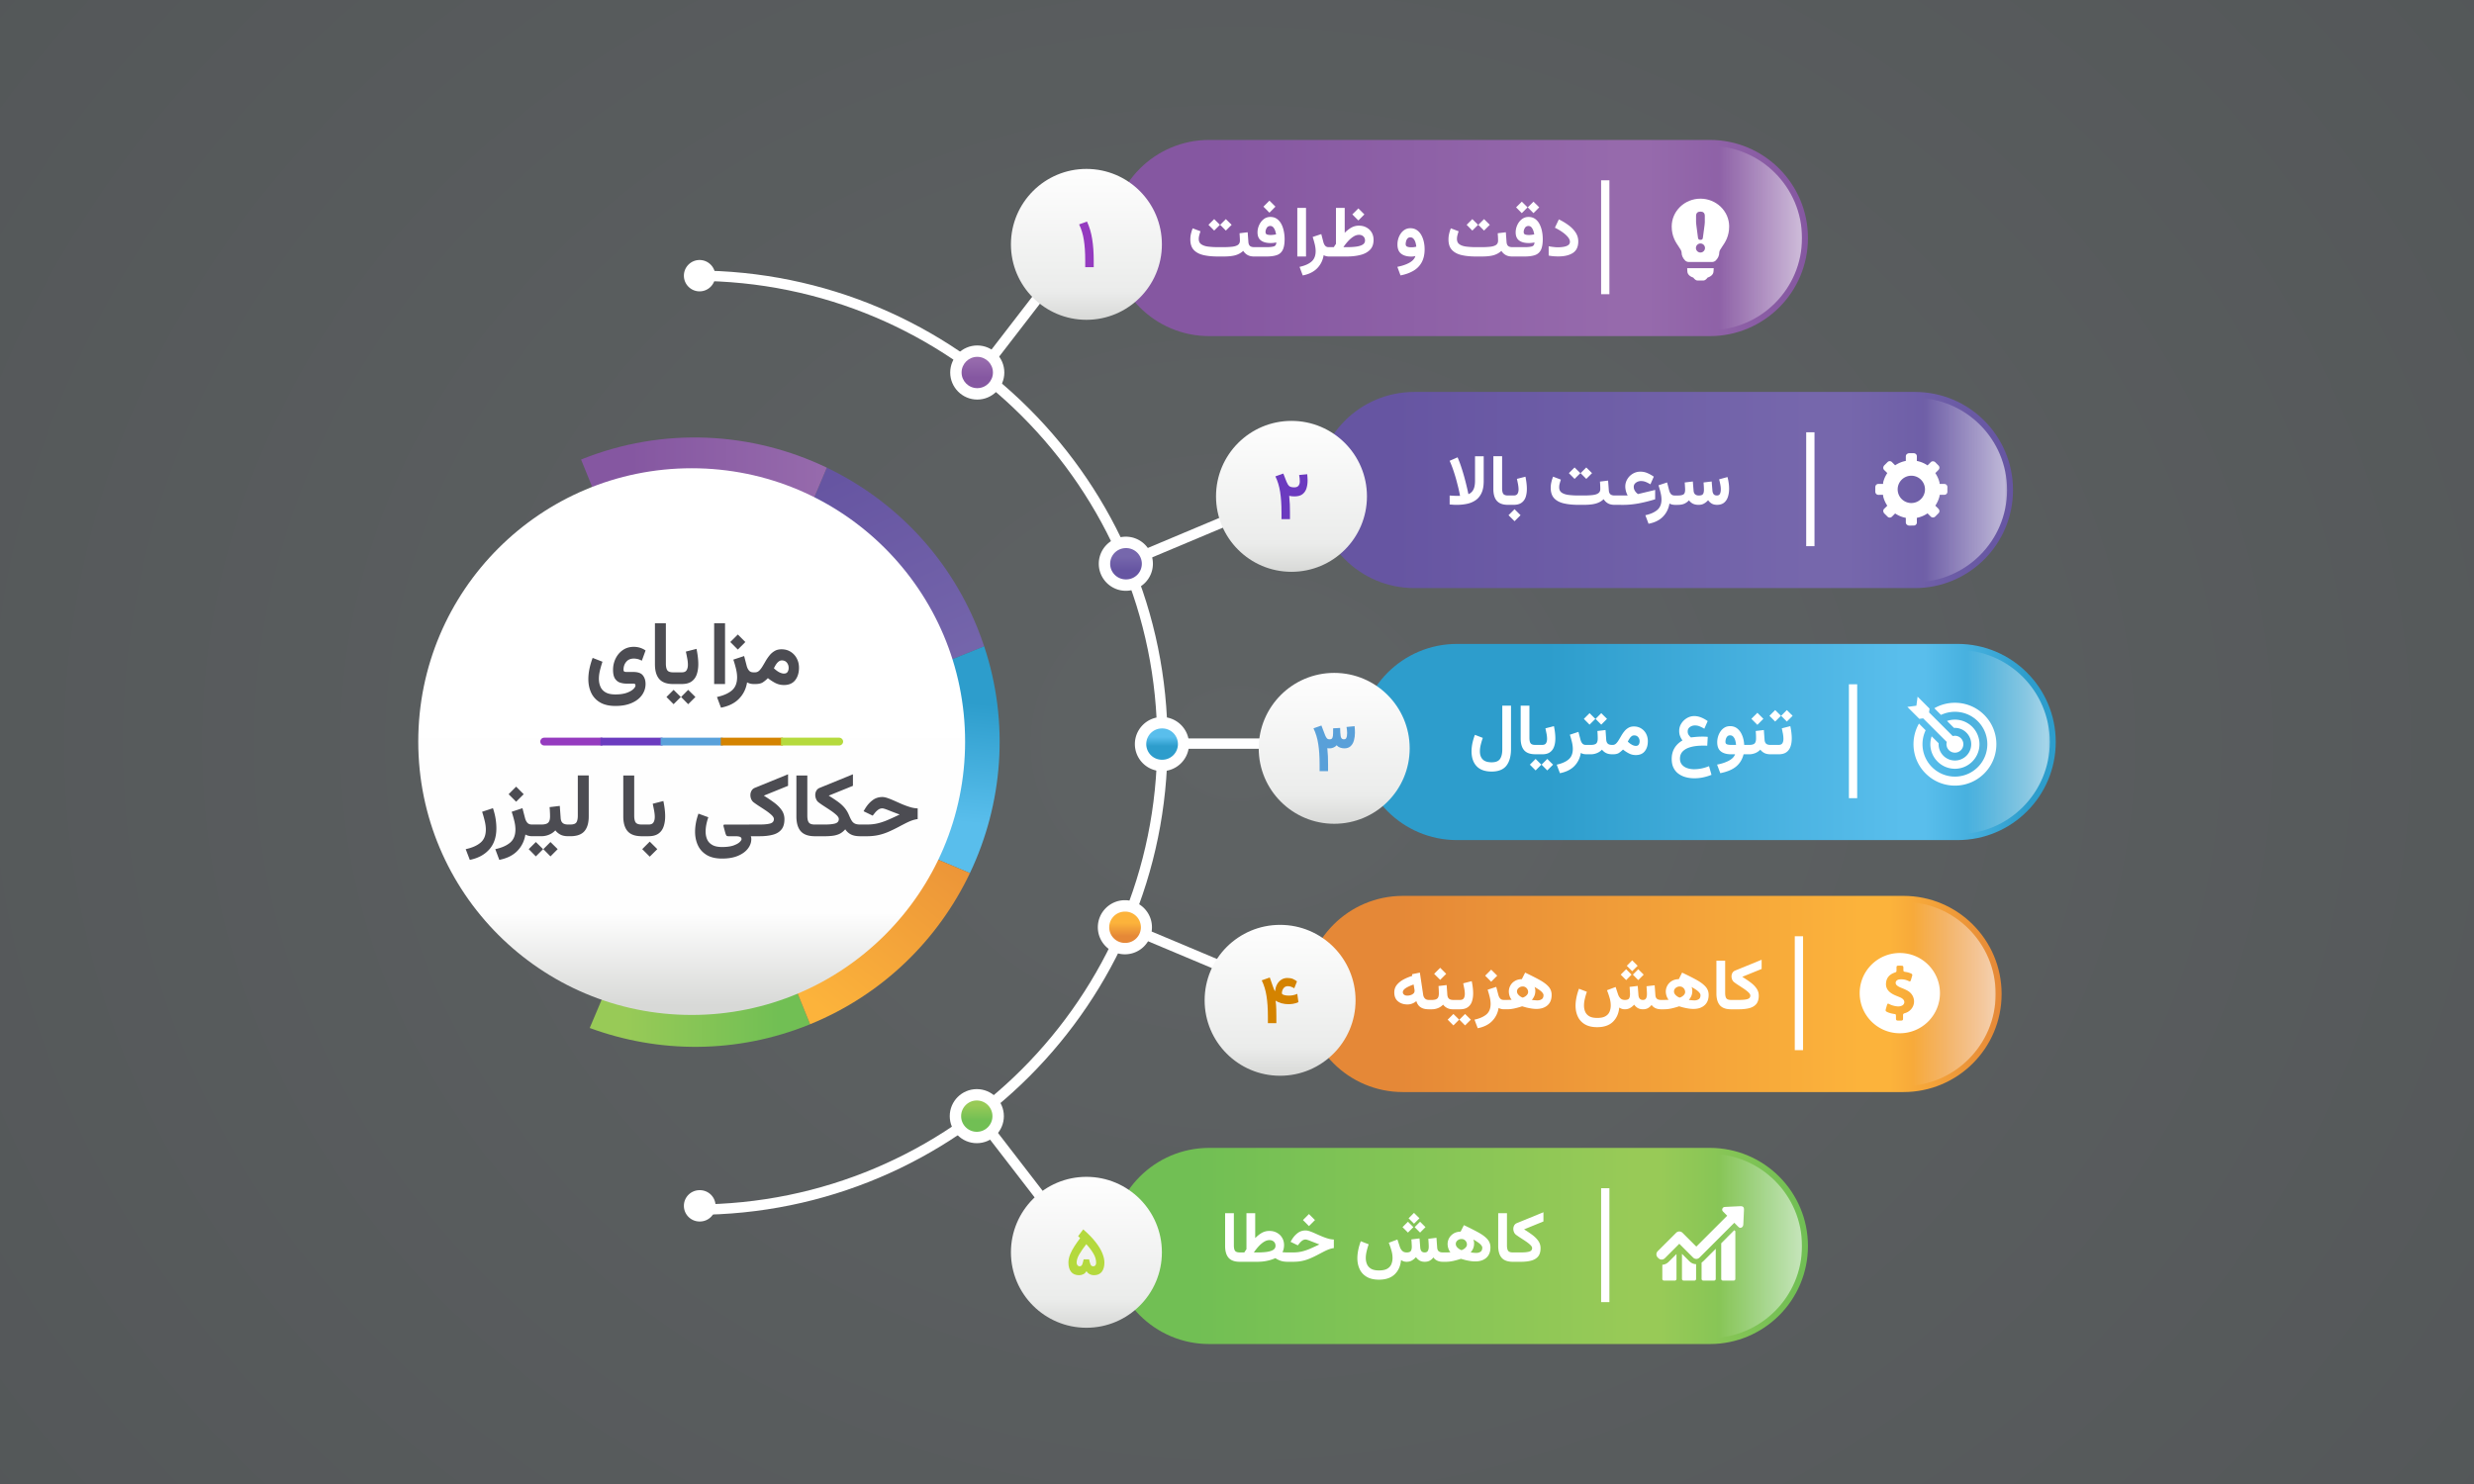
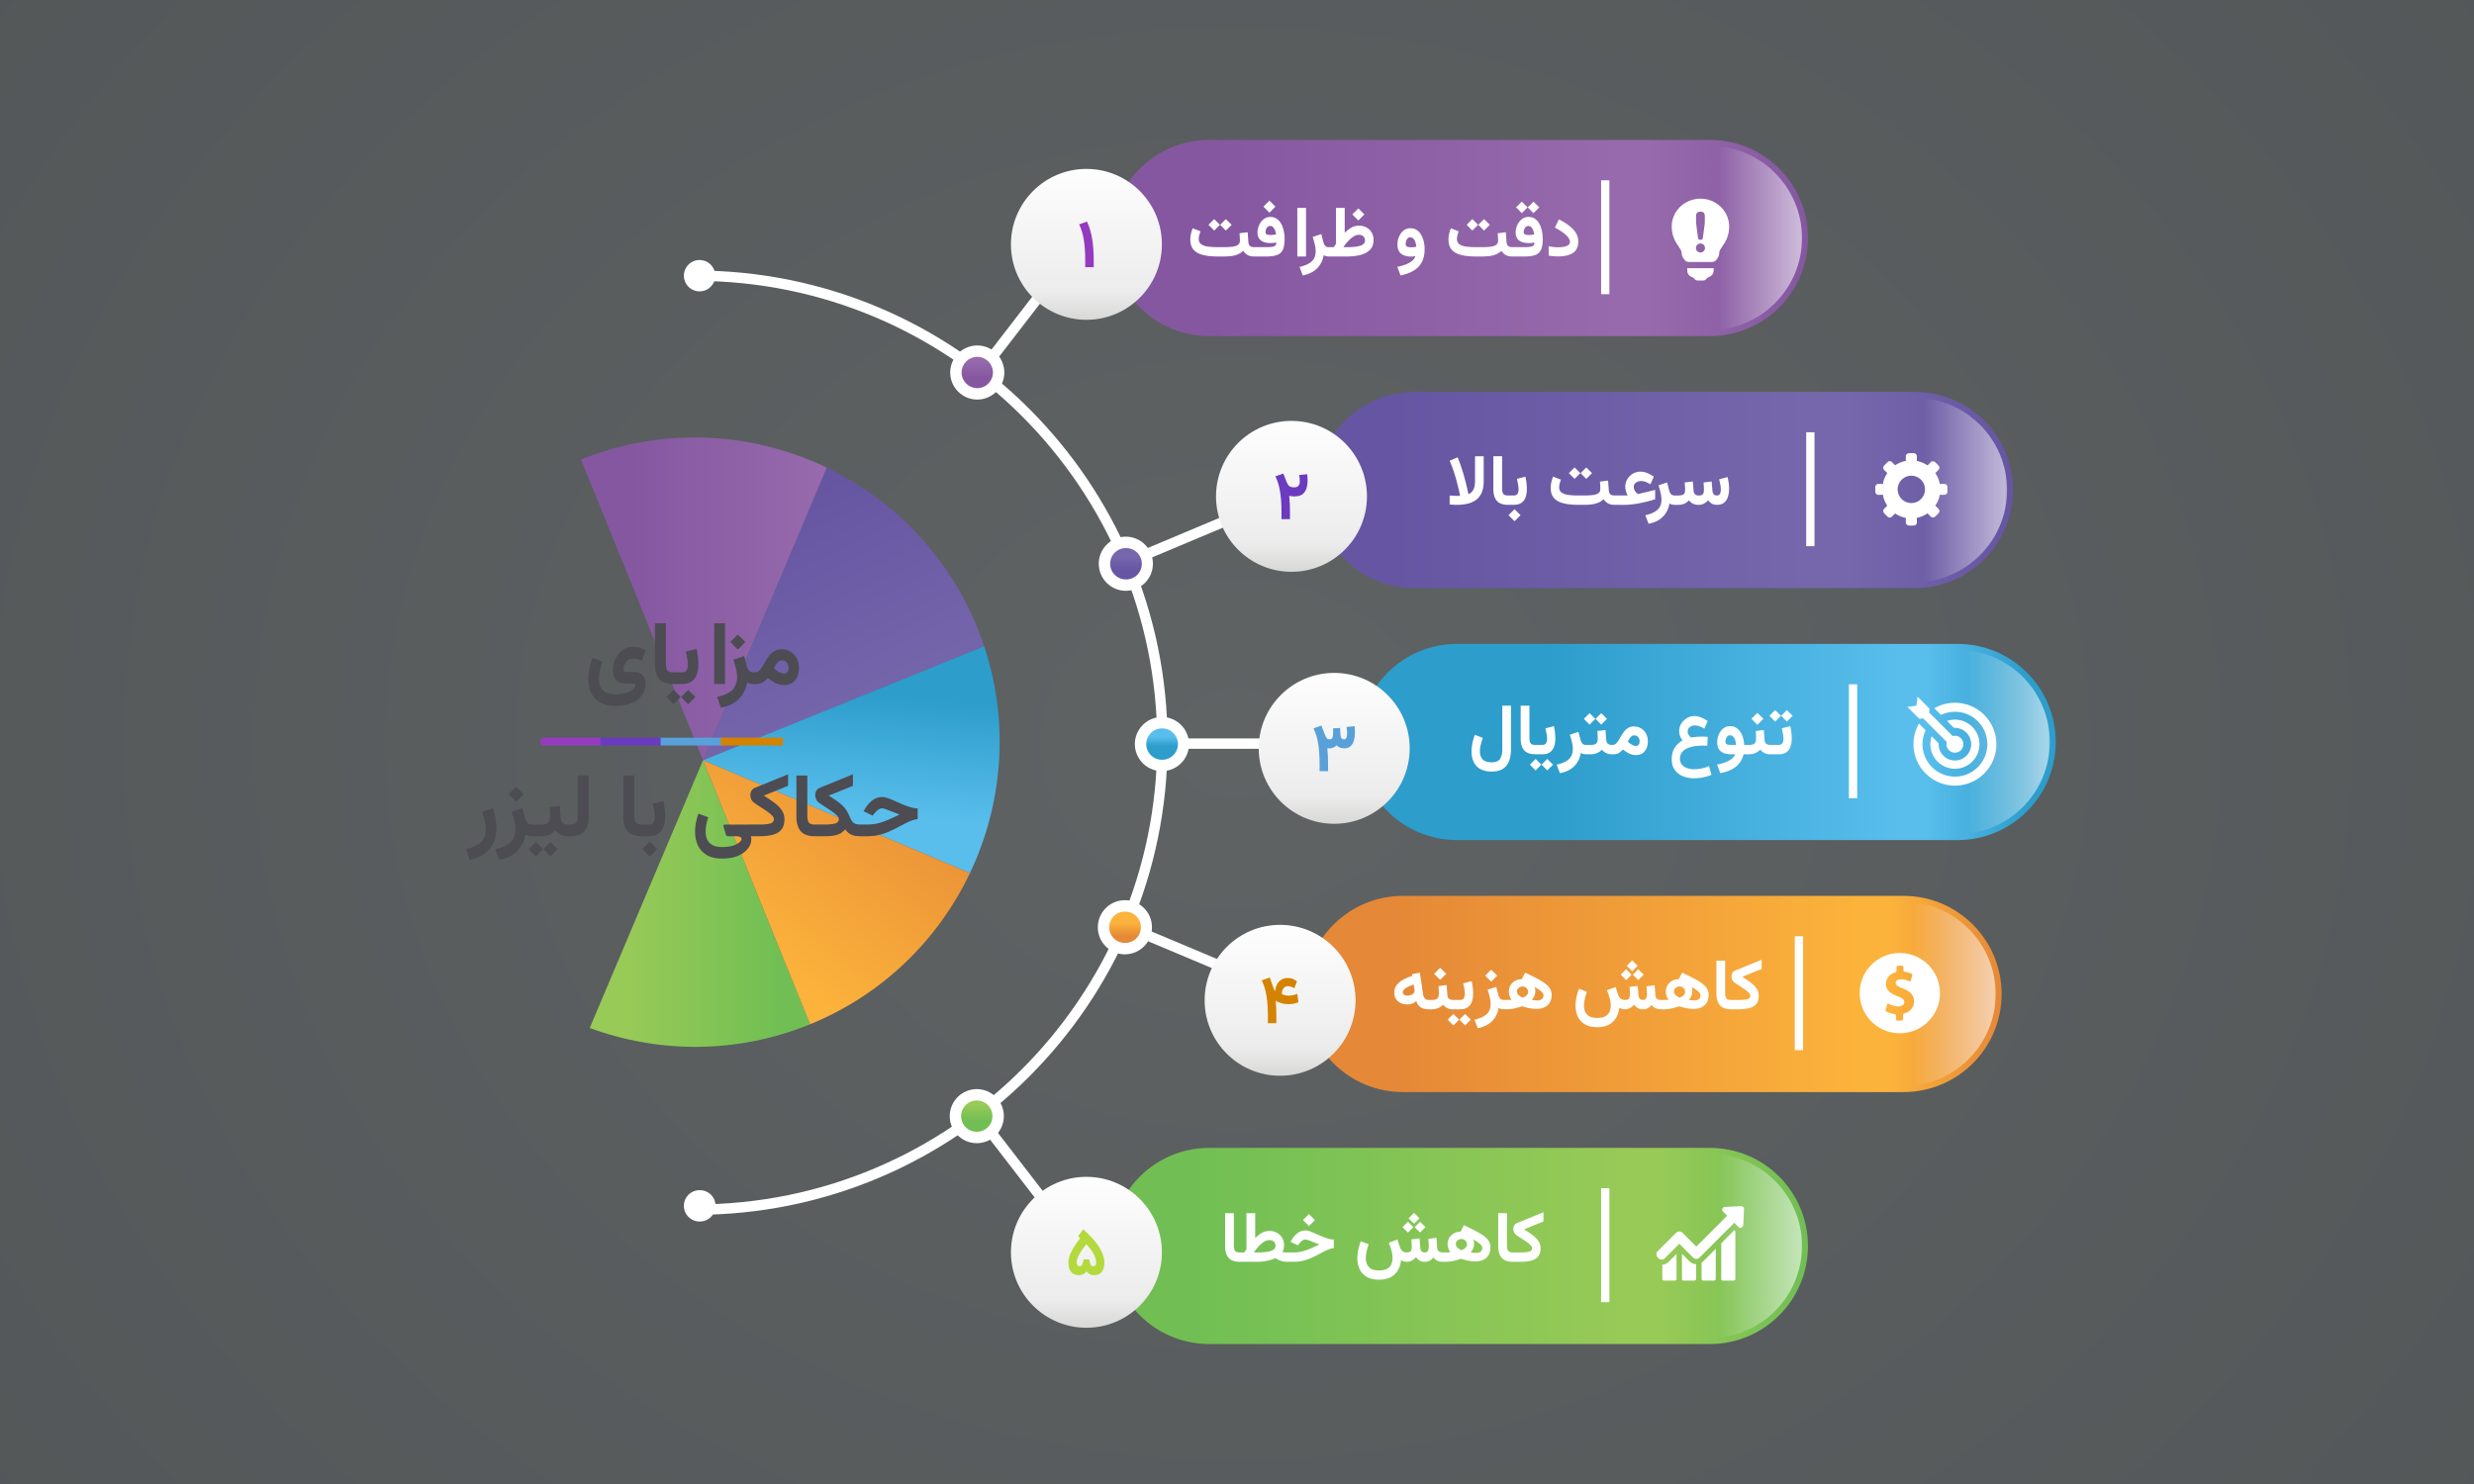
<svg xmlns="http://www.w3.org/2000/svg" xml:space="preserve" width="705" height="423" fill-rule="evenodd" clip-rule="evenodd" image-rendering="optimizeQuality" shape-rendering="geometricPrecision" text-rendering="geometricPrecision" viewBox="0 0 704 422.4">
  <rect x="0" y="0" width="704" height="422.4" fill="#333333" stroke="none" />
  <defs>
    <linearGradient id="g" x1="219.59" x2="267.17" y1="130.78" y2="233.04" gradientUnits="userSpaceOnUse">
      <stop offset="0" stop-color="#6655a2" />
      <stop offset=".11" stop-color="#6655a2" />
      <stop offset=".71" stop-color="#7667ac" />
      <stop offset=".761" stop-color="#7667ac" />
      <stop offset="1" stop-color="#7667ac" />
    </linearGradient>
    <linearGradient id="h" x1="245.63" x2="239.99" y1="179.1" y2="241.13" gradientUnits="userSpaceOnUse">
      <stop offset="0" stop-color="#2d9dcc" />
      <stop offset=".29" stop-color="#2d9dcc" />
      <stop offset=".839" stop-color="#59beec" />
      <stop offset=".871" stop-color="#59beec" />
      <stop offset="1" stop-color="#59beec" />
    </linearGradient>
    <linearGradient id="i" x1="165.35" x2="235.28" y1="170.46" y2="170.46" gradientUnits="userSpaceOnUse">
      <stop offset="0" stop-color="#8557a1" />
      <stop offset=".2" stop-color="#8557a1" />
      <stop offset=".98" stop-color="#966aac" />
      <stop offset=".98" stop-color="#966aac" />
      <stop offset="1" stop-color="#966aac" />
    </linearGradient>
    <linearGradient id="j" x1="167.81" x2="230.52" y1="257.18" y2="257.18" gradientUnits="userSpaceOnUse">
      <stop offset="0" stop-color="#98ca57" />
      <stop offset=".161" stop-color="#98ca57" />
      <stop offset=".859" stop-color="#71bf54" />
      <stop offset="1" stop-color="#71bf54" />
    </linearGradient>
    <linearGradient id="k" x1="280.15" x2="211.45" y1="200.31" y2="287.81" gradientUnits="userSpaceOnUse">
      <stop offset="0" stop-color="#e58837" />
      <stop offset=".141" stop-color="#e58837" />
      <stop offset=".871" stop-color="#fcb33b" />
      <stop offset=".89" stop-color="#fcb33b" />
      <stop offset="1" stop-color="#fcb33b" />
    </linearGradient>
    <linearGradient id="l" x1="196.83" x2="196.83" y1="139.59" y2="286.16" gradientUnits="userSpaceOnUse">
      <stop offset="0" stop-color="#fff" />
      <stop offset=".141" stop-color="#fff" />
      <stop offset=".82" stop-color="#fefefe" />
      <stop offset="1" stop-color="#d8d9d7" />
    </linearGradient>
    <linearGradient id="m" x1="316.17" x2="514.47" y1="67.75" y2="67.75" gradientUnits="userSpaceOnUse">
      <stop offset="0" stop-color="#8557a1" />
      <stop offset=".141" stop-color="#8557a1" />
      <stop offset=".729" stop-color="#966aac" />
      <stop offset=".769" stop-color="#966aac" />
      <stop offset="1" stop-color="#8557a1" />
    </linearGradient>
    <linearGradient id="n" x1="317.86" x2="512.78" y1="67.75" y2="67.75" gradientUnits="userSpaceOnUse">
      <stop offset="0" stop-color="#fff" />
      <stop offset=".141" stop-color="#fff" />
      <stop offset=".859" stop-color="#fff" />
      <stop offset=".878" stop-color="#fff" />
      <stop offset="1" stop-color="#fff" />
      <stop offset="1" stop-color="#fff" />
    </linearGradient>
    <linearGradient id="p" x1="278.09" x2="278.09" y1="108.75" y2="102.61" gradientUnits="userSpaceOnUse">
      <stop offset="0" stop-color="#8557a1" />
      <stop offset=".2" stop-color="#8557a1" />
      <stop offset=".98" stop-color="#966aac" />
      <stop offset=".98" stop-color="#966aac" />
      <stop offset="1" stop-color="#966aac" />
    </linearGradient>
    <linearGradient id="q" x1="309.15" x2="309.15" y1="48.08" y2="91.03" gradientUnits="userSpaceOnUse">
      <stop offset="0" stop-color="#fefefe" />
      <stop offset=".812" stop-color="#ebeceb" />
      <stop offset="1" stop-color="#d8d9d7" />
    </linearGradient>
    <linearGradient id="r" x1="374.53" x2="572.82" y1="139.48" y2="139.48" gradientUnits="userSpaceOnUse">
      <stop offset="0" stop-color="#6655a2" />
      <stop offset=".11" stop-color="#6655a2" />
      <stop offset=".71" stop-color="#7667ac" />
      <stop offset=".761" stop-color="#7667ac" />
      <stop offset="1" stop-color="#6655a2" />
      <stop offset="1" stop-color="#6655a2" />
    </linearGradient>
    <linearGradient id="s" x1="376.22" x2="571.14" y1="139.48" y2="139.48" gradientUnits="userSpaceOnUse">
      <stop offset="0" stop-color="#fff" />
      <stop offset=".141" stop-color="#fff" />
      <stop offset=".859" stop-color="#fff" />
      <stop offset=".878" stop-color="#fff" />
      <stop offset="1" stop-color="#fff" />
      <stop offset="1" stop-color="#fff" />
    </linearGradient>
    <linearGradient id="u" x1="320.37" x2="320.37" y1="163.03" y2="156.61" gradientUnits="userSpaceOnUse">
      <stop offset="0" stop-color="#6655a2" />
      <stop offset=".11" stop-color="#6655a2" />
      <stop offset=".71" stop-color="#7667ac" />
      <stop offset=".761" stop-color="#7667ac" />
      <stop offset="1" stop-color="#7667ac" />
    </linearGradient>
    <linearGradient id="v" x1="367.5" x2="367.5" y1="119.8" y2="162.76" gradientUnits="userSpaceOnUse">
      <stop offset="0" stop-color="#fefefe" />
      <stop offset=".812" stop-color="#ebeceb" />
      <stop offset="1" stop-color="#d8d9d7" />
    </linearGradient>
    <linearGradient id="w" x1="386.69" x2="584.98" y1="211.2" y2="211.2" gradientUnits="userSpaceOnUse">
      <stop offset="0" stop-color="#2d9dcc" />
      <stop offset=".271" stop-color="#2d9dcc" />
      <stop offset=".78" stop-color="#59beec" />
      <stop offset=".812" stop-color="#59beec" />
      <stop offset=".961" stop-color="#2d9dcc" />
      <stop offset=".961" stop-color="#2d9dcc" />
      <stop offset="1" stop-color="#2d9dcc" />
    </linearGradient>
    <linearGradient id="x" x1="388.38" x2="583.29" y1="211.2" y2="211.2" gradientUnits="userSpaceOnUse">
      <stop offset="0" stop-color="#fff" />
      <stop offset=".141" stop-color="#fff" />
      <stop offset=".859" stop-color="#fff" />
      <stop offset=".878" stop-color="#fff" />
      <stop offset="1" stop-color="#fff" />
      <stop offset="1" stop-color="#fff" />
    </linearGradient>
    <linearGradient id="z" x1="330.64" x2="330.64" y1="213.72" y2="209.03" gradientUnits="userSpaceOnUse">
      <stop offset="0" stop-color="#2d9dcc" />
      <stop offset=".29" stop-color="#2d9dcc" />
      <stop offset=".839" stop-color="#59beec" />
      <stop offset=".871" stop-color="#59beec" />
      <stop offset="1" stop-color="#59beec" />
    </linearGradient>
    <linearGradient id="A" x1="379.66" x2="379.66" y1="191.53" y2="234.48" gradientUnits="userSpaceOnUse">
      <stop offset="0" stop-color="#fefefe" />
      <stop offset=".812" stop-color="#ebeceb" />
      <stop offset="1" stop-color="#d8d9d7" />
    </linearGradient>
    <linearGradient id="B" x1="371.29" x2="569.58" y1="282.92" y2="282.92" gradientUnits="userSpaceOnUse">
      <stop offset="0" stop-color="#e58837" />
      <stop offset=".129" stop-color="#e58837" />
      <stop offset=".8" stop-color="#fcb33b" />
      <stop offset=".839" stop-color="#fcb33b" />
      <stop offset="1" stop-color="#e58837" />
      <stop offset="1" stop-color="#e58837" />
    </linearGradient>
    <linearGradient id="C" x1="372.98" x2="567.89" y1="282.92" y2="282.92" gradientUnits="userSpaceOnUse">
      <stop offset="0" stop-color="#fff" />
      <stop offset=".141" stop-color="#fff" />
      <stop offset=".859" stop-color="#fff" />
      <stop offset=".878" stop-color="#fff" />
      <stop offset="1" stop-color="#fff" />
      <stop offset="1" stop-color="#fff" />
    </linearGradient>
    <linearGradient id="E" x1="320.1" x2="320.1" y1="267.15" y2="262.08" gradientUnits="userSpaceOnUse">
      <stop offset="0" stop-color="#e58837" />
      <stop offset=".141" stop-color="#e58837" />
      <stop offset=".871" stop-color="#fcb33b" />
      <stop offset=".89" stop-color="#fcb33b" />
      <stop offset="1" stop-color="#fcb33b" />
    </linearGradient>
    <linearGradient id="F" x1="364.26" x2="364.26" y1="263.25" y2="306.2" gradientUnits="userSpaceOnUse">
      <stop offset="0" stop-color="#fefefe" />
      <stop offset=".812" stop-color="#ebeceb" />
      <stop offset="1" stop-color="#d8d9d7" />
    </linearGradient>
    <linearGradient id="G" x1="316.17" x2="514.47" y1="354.65" y2="354.65" gradientUnits="userSpaceOnUse">
      <stop offset="0" stop-color="#71bf54" />
      <stop offset=".122" stop-color="#71bf54" />
      <stop offset=".749" stop-color="#98ca57" />
      <stop offset=".788" stop-color="#98ca57" />
      <stop offset=".988" stop-color="#71bf54" />
      <stop offset=".988" stop-color="#71bf54" />
      <stop offset="1" stop-color="#71bf54" />
    </linearGradient>
    <linearGradient id="H" x1="317.86" x2="512.78" y1="354.65" y2="354.65" gradientUnits="userSpaceOnUse">
      <stop offset="0" stop-color="#fff" />
      <stop offset=".141" stop-color="#fff" />
      <stop offset=".859" stop-color="#fff" />
      <stop offset=".878" stop-color="#fff" />
      <stop offset="1" stop-color="#fff" />
      <stop offset="1" stop-color="#fff" />
    </linearGradient>
    <linearGradient id="J" x1="277.96" x2="277.96" y1="313.62" y2="319.76" gradientUnits="userSpaceOnUse">
      <stop offset="0" stop-color="#98ca57" />
      <stop offset=".161" stop-color="#98ca57" />
      <stop offset=".859" stop-color="#71bf54" />
      <stop offset="1" stop-color="#71bf54" />
    </linearGradient>
    <linearGradient id="K" x1="309.15" x2="309.15" y1="334.97" y2="377.93" gradientUnits="userSpaceOnUse">
      <stop offset="0" stop-color="#fefefe" />
      <stop offset=".812" stop-color="#ebeceb" />
      <stop offset="1" stop-color="#d8d9d7" />
    </linearGradient>
    <mask id="o">
      <linearGradient id="a" x1="317.86" x2="512.78" y1="67.75" y2="67.75" gradientUnits="userSpaceOnUse">
        <stop offset="0" stop-color="#fff" stop-opacity="0" />
        <stop offset=".141" stop-color="#fff" stop-opacity="0" />
        <stop offset=".859" stop-color="#fff" stop-opacity="0" />
        <stop offset=".878" stop-color="#fff" stop-opacity="0" />
        <stop offset="1" stop-color="#fff" stop-opacity=".6" />
        <stop offset="1" stop-color="#fff" stop-opacity=".6" />
      </linearGradient>
      <path fill="url(#a)" d="M317.41 41.07h195.82v53.36H317.41z" />
    </mask>
    <mask id="t">
      <linearGradient id="b" x1="376.22" x2="571.14" y1="139.48" y2="139.48" gradientUnits="userSpaceOnUse">
        <stop offset="0" stop-color="#fff" stop-opacity="0" />
        <stop offset=".141" stop-color="#fff" stop-opacity="0" />
        <stop offset=".859" stop-color="#fff" stop-opacity="0" />
        <stop offset=".878" stop-color="#fff" stop-opacity="0" />
        <stop offset="1" stop-color="#fff" stop-opacity=".6" />
        <stop offset="1" stop-color="#fff" stop-opacity=".6" />
      </linearGradient>
      <path fill="url(#b)" d="M375.77 112.8h195.81v53.35H375.77z" />
    </mask>
    <mask id="y">
      <linearGradient id="c" x1="388.38" x2="583.29" y1="211.2" y2="211.2" gradientUnits="userSpaceOnUse">
        <stop offset="0" stop-color="#fff" stop-opacity="0" />
        <stop offset=".141" stop-color="#fff" stop-opacity="0" />
        <stop offset=".859" stop-color="#fff" stop-opacity="0" />
        <stop offset=".878" stop-color="#fff" stop-opacity="0" />
        <stop offset="1" stop-color="#fff" stop-opacity=".6" />
        <stop offset="1" stop-color="#fff" stop-opacity=".6" />
      </linearGradient>
      <path fill="url(#c)" d="M387.92 184.52h195.82v53.36H387.92z" />
    </mask>
    <mask id="D">
      <linearGradient id="d" x1="372.98" x2="567.89" y1="282.92" y2="282.92" gradientUnits="userSpaceOnUse">
        <stop offset="0" stop-color="#fff" stop-opacity="0" />
        <stop offset=".141" stop-color="#fff" stop-opacity="0" />
        <stop offset=".859" stop-color="#fff" stop-opacity="0" />
        <stop offset=".878" stop-color="#fff" stop-opacity="0" />
        <stop offset="1" stop-color="#fff" stop-opacity=".6" />
        <stop offset="1" stop-color="#fff" stop-opacity=".6" />
      </linearGradient>
      <path fill="url(#d)" d="M372.53 256.24h195.81v53.36H372.53z" />
    </mask>
    <mask id="I">
      <linearGradient id="e" x1="317.86" x2="512.78" y1="354.65" y2="354.65" gradientUnits="userSpaceOnUse">
        <stop offset="0" stop-color="#fff" stop-opacity="0" />
        <stop offset=".141" stop-color="#fff" stop-opacity="0" />
        <stop offset=".859" stop-color="#fff" stop-opacity="0" />
        <stop offset=".878" stop-color="#fff" stop-opacity="0" />
        <stop offset="1" stop-color="#fff" stop-opacity=".6" />
        <stop offset="1" stop-color="#fff" stop-opacity=".6" />
      </linearGradient>
      <path fill="url(#e)" d="M317.41 327.97h195.82v53.35H317.41z" />
    </mask>
    <radialGradient id="f" cx="352" cy="211.2" r="1560.29" fx="352" fy="211.2" gradientTransform="matrix(.938 0 0 .789 22 45)" gradientUnits="userSpaceOnUse">
      <stop offset="0" stop-color="#5f6364" />
      <stop offset=".51" stop-color="#4c4f51" />
      <stop offset="1" stop-color="#3a3c3e" />
    </radialGradient>
  </defs>
  <path fill="url(#f)" fill-rule="nonzero" d="M704 422.4H0V0h704z" />
  <path fill="none" stroke="#fff" stroke-miterlimit="10" stroke-width="2.95" d="M197.85 78.47c73.41 0 132.92 59.51 132.92 132.92s-59.51 132.92-132.92 132.92m78.96-28.73 29.65 38.45m11.2-91.51 49.31 20.73m-38.63-71.59h48.9m-58.21-50.9 47.94-20.15m-88.29-34.21 27.78-36.04" />
  <path fill="#fff" fill-rule="nonzero" d="M194.61 78.47c0-2.46 2-4.46 4.46-4.46s4.46 2 4.46 4.46-2 4.46-4.46 4.46-4.46-2-4.46-4.46M194.61 343.22c0-2.46 2-4.45 4.46-4.45a4.456 4.456 0 1 1 0 8.91c-2.46 0-4.46-1.99-4.46-4.46" />
  <path fill="url(#g)" fill-rule="nonzero" d="M280.05 183.96c-.59-1.78-1.23-3.54-1.94-5.3-8.43-20.78-24.05-36.53-42.83-45.55l-35.23 83.28z" />
  <path fill="url(#h)" fill-rule="nonzero" d="M200.05 216.39 276 248.52c9.33-19.62 11.33-42.67 4.05-64.56z" />
  <path fill="url(#i)" fill-rule="nonzero" d="m200.05 216.39 35.23-83.28c-21.21-10.18-46.45-11.77-69.93-2.31z" />
  <path fill="url(#j)" fill-rule="nonzero" d="M167.81 292.6c19.55 7.2 41.73 7.44 62.52-.98.06-.03.12-.06.19-.08l-30.47-75.15z" />
  <path fill="url(#k)" fill-rule="nonzero" d="m200.05 216.39 30.47 75.15c20.78-8.49 36.51-24.18 45.48-43.02z" />
-   <path fill="url(#l)" fill-rule="nonzero" d="M119.02 211.08c0-42.97 34.84-77.8 77.81-77.8s77.8 34.83 77.8 77.8-34.83 77.81-77.8 77.81-77.81-34.84-77.81-77.81" />
  <path fill="#4c4c52" d="M175.12 200.94c-1.78 0-3.24-.34-4.37-1.01a6.23 6.23 0 0 1-2.52-2.74c-.54-1.16-.81-2.45-.81-3.89 0-.95.11-1.94.32-2.97.22-1.03.52-2.05.9-3.07l2.8 1.09a32 32 0 0 0-.73 2.52c-.19.82-.29 1.6-.29 2.34 0 .8.14 1.55.43 2.22.28.68.76 1.22 1.45 1.62.68.41 1.62.61 2.82.61 1.24 0 2.28-.14 3.13-.43.84-.29 1.48-.64 1.92-1.04s.66-.77.66-1.1c0-.15-.05-.27-.13-.37-.08-.09-.23-.14-.44-.14h-2.01c-.61 0-1.2-.09-1.79-.28-.58-.18-1.06-.56-1.44-1.12q-.57-.84-.57-2.52c0-1.14.24-2.21.72-3.2.49-1 1.17-1.81 2.05-2.42.89-.62 1.93-.93 3.13-.93.58 0 1.16.08 1.73.25s1.11.43 1.62.79l-1.06 2.91c-.42-.23-.82-.38-1.2-.48-.38-.08-.74-.13-1.07-.13-.92 0-1.65.3-2.16.92-.52.6-.78 1.37-.78 2.27 0 .26.08.43.22.51.14.07.35.11.61.11h1.87c1.36 0 2.3.32 2.8.97.51.64.77 1.46.77 2.46 0 1.13-.34 2.17-1 3.12-.67.95-1.63 1.71-2.91 2.27-1.27.57-2.83.86-4.67.86m69.94 33.75h1.61c1.11 0 2.13-.11 3.07-.33.93-.22 1.89-.54 2.88-.97.99-.42 2.12-.94 3.38-1.55-1.25-.46-2.31-.87-3.18-1.22s-1.45-.53-1.75-.53c-.45 0-.86.14-1.23.43-.37.28-.67.58-.92.9l-.59.74-2.6-1.26.48-.79c.57-.94 1.25-1.71 2.06-2.32.8-.62 1.74-.93 2.81-.93.45 0 .97.11 1.58.33.61.21 1.26.48 1.96.79.7.32 1.43.64 2.17.96.75.31 1.5.58 2.24.8.73.22 1.44.34 2.1.35v3.05c-.56.07-1.11.21-1.64.39-.52.19-1.08.44-1.67.73-.59.3-1.29.66-2.07 1.08-1.05.56-2.05 1.04-2.98 1.44s-1.89.71-2.87.92-2.06.32-3.27.32h-2.07v-.01c-.9-.01-1.68-.16-2.31-.45-.68-.31-1.25-.81-1.73-1.51-.41.47-.86.86-1.36 1.15s-1.11.49-1.83.63c-.72.12-1.62.19-2.69.19h-3.02v-.01c-1.69-.03-2.94-.5-3.75-1.4-.83-.94-1.25-2.35-1.25-4.24v-11.64h3.11v11.4c0 .94.14 1.6.43 1.98.28.38.81.57 1.61.58h2.86c1.38 0 2.4-.11 3.06-.31.67-.21 1-.63 1-1.25q0-.48-.6-1.08c-.4-.38-.91-.79-1.51-1.21-.61-.41-1.24-.83-1.88-1.24s-1.21-.8-1.7-1.17a2.1 2.1 0 0 1-.75-.95c-.17-.39-.26-.79-.26-1.2 0-.45.11-.86.32-1.23s.53-.64.97-.81l9.43-3.85v3.28l-6.89 2.8c1.07.66 1.97 1.26 2.71 1.8.74.55 1.36 1.12 1.85 1.72.5.6.91 1.31 1.25 2.13.26.62.51 1.12.74 1.49.24.38.54.65.9.82.35.17.81.25 1.39.26h.4m-27.71-8.22q1.605.99 2.94 1.98t2.13 2.13c.53.76.8 1.63.8 2.59 0 1.25-.28 2.23-.85 2.93-.57.71-1.39 1.21-2.44 1.49s-2.3.43-3.75.43h-2.54c.07.18.11.32.13.44.01.12.02.24.02.38 0 .96-.32 1.86-.97 2.7-.64.84-1.58 1.53-2.81 2.05s-2.74.79-4.52.79c-1.82 0-3.29-.35-4.42-1.04s-1.96-1.61-2.49-2.77-.79-2.45-.79-3.86c0-.76.08-1.58.23-2.44s.4-1.75.73-2.68l2.81 1.03c-.52 1.51-.77 2.86-.77 4.07 0 .82.14 1.56.43 2.22.29.67.78 1.19 1.47 1.59.68.4 1.62.59 2.8.59 1.29 0 2.34-.14 3.16-.41.81-.29 1.41-.6 1.79-.96.38-.35.57-.64.57-.86 0-.32-.15-.54-.44-.66-.3-.12-.76-.18-1.4-.18h-1.91c-.31 0-.51-.09-.6-.26-.09-.16-.18-.38-.26-.66l-.48-1.78c-.05-.19-.06-.33-.04-.45.03-.11.17-.17.43-.17h6.85v-.01h3c1.39 0 2.4-.11 3.07-.31.66-.21.99-.63.99-1.25 0-.32-.19-.68-.6-1.08-.4-.38-.9-.79-1.5-1.21-.61-.41-1.24-.83-1.88-1.24q-.96-.615-1.71-1.17c-.33-.23-.58-.55-.75-.93s-.25-.78-.25-1.18c0-.44.1-.85.32-1.24.21-.38.53-.67.97-.84l9.43-3.85v3.28zm-32.76 11.55h-2.25v-.01c-1.68-.03-2.93-.5-3.73-1.4-.83-.94-1.25-2.35-1.25-4.24v-11.64h3.11v11.4q0 1.41.42 1.98c.28.38.82.57 1.62.58h2.08c.66 0 1.12-.21 1.36-.61.25-.4.37-.92.37-1.55 0-.56-.07-1.17-.19-1.82-.12-.66-.26-1.3-.39-1.93l3.03-.78c.15.76.28 1.5.37 2.24.09.73.14 1.44.14 2.11 0 1.08-.15 2.04-.44 2.9-.29.85-.77 1.53-1.46 2.02-.68.49-1.62.75-2.79.75m.3 1.54 2.15 2.14-2.15 2.14-2.14-2.14zm-23.02-4.87h.45c.89 0 1.47-.22 1.72-.65.26-.43.38-1.06.38-1.89v-11.42h3.11v11.65c0 1.86-.41 3.26-1.23 4.21s-2.15 1.43-3.99 1.43h-.94v-.01c-.75-.02-1.39-.18-1.91-.45-.58-.31-1.06-.71-1.43-1.21-.49.53-1.08.94-1.78 1.23-.69.29-1.43.44-2.22.44h-2.72v-.01a4 4 0 0 1-.96-.13 3 3 0 0 1-.84-.35c-.3 1.84-1.06 3.4-2.3 4.67-1.24 1.28-2.95 2.12-5.13 2.55l-1.14-3.05c1.83-.39 3.24-1.02 4.24-1.87.99-.85 1.49-2.09 1.49-3.73 0-.75-.11-1.57-.33-2.47s-.47-1.76-.74-2.57l3.07-1.02.72 2.77c.14.55.36 1.01.66 1.36.29.34.71.51 1.26.52h2.72c.93 0 1.58-.17 1.94-.51.37-.34.55-.94.55-1.8 0-.46-.01-.91-.04-1.34-.01-.44-.05-.87-.09-1.3l2.9-.35.25 3.42c.04.65.22 1.12.55 1.42.32.3.82.45 1.49.46h.29m-5.23 4.98 2.05 2.03-2.05 2.06-2.03-2.06zm-4.16 0 2.06 2.03-2.06 2.06-2.03-2.06zm-5.61-15.76 2.15 2.15-2.15 2.14-2.14-2.14zm-13.18 20.84-1.17-3.05c1.83-.39 3.25-1.02 4.24-1.87 1-.85 1.49-2.09 1.49-3.73 0-.75-.11-1.57-.33-2.47s-.46-1.76-.73-2.57l3.08-1.02c.31.89.56 1.84.73 2.83.16 1 .25 1.96.25 2.89 0 2.5-.68 4.5-2.03 6.02-1.35 1.51-3.19 2.5-5.53 2.97m89.39-49.77c-.85 0-1.65-.18-2.38-.54-.73-.37-1.47-.84-2.19-1.42q-.705.72-1.44 1.2c-.5.32-1.2.48-2.14.48h-.54a4.6 4.6 0 0 1-.96-.13c-.34-.1-.61-.21-.84-.35-.29 1.84-1.06 3.4-2.3 4.67-1.23 1.27-2.95 2.12-5.13 2.54l-1.14-3.04c1.83-.4 3.24-1.02 4.24-1.87.99-.85 1.49-2.09 1.49-3.74 0-.74-.11-1.56-.33-2.47-.22-.9-.47-1.75-.74-2.56l3.07-1.02.72 2.76c.14.56.36 1.02.66 1.36.29.35.71.52 1.26.52h.49c.43 0 .81-.16 1.15-.47.33-.32.65-.73.95-1.23.3-.49.61-1.02.93-1.58.33-.56.69-1.08 1.1-1.58s.88-.9 1.43-1.22c.54-.32 1.19-.48 1.94-.48 1.02 0 1.9.25 2.64.73.75.48 1.33 1.12 1.73 1.91.41.79.61 1.66.61 2.6 0 1.44-.36 2.63-1.08 3.55s-1.79 1.38-3.2 1.38m-.6-7c-.36 0-.67.12-.96.36q-.42.345-.75.87c-.21.34-.4.68-.55 1 .46.44.9.78 1.33 1.03.32.18.6.3.86.37.25.08.48.11.68.11.47 0 .81-.16 1.02-.47.21-.32.31-.69.31-1.14 0-.59-.17-1.08-.51-1.5s-.82-.63-1.43-.63m-12.52-7.38 2.14 2.14-2.14 2.15-2.15-2.15zm-3.64-3.19v17.28h-3.1v-17.28zm-12.31 17.29h-2.67c-1.68-.04-2.92-.5-3.72-1.4-.83-.94-1.25-2.35-1.25-4.24v-11.65h3.11v11.41c0 .94.14 1.59.42 1.98q.42.57 1.62.57h2.49c.68 0 1.13-.2 1.37-.61.25-.4.37-.91.37-1.54 0-.56-.06-1.17-.19-1.82-.12-.66-.25-1.3-.39-1.93l3.03-.78c.16.75.28 1.5.37 2.24.09.73.14 1.44.14 2.1 0 1.08-.15 2.05-.44 2.91-.29.85-.77 1.52-1.46 2.02-.68.49-1.61.74-2.8.74m1.82 1.66 2.06 2.03-2.06 2.05-2.02-2.05zm-4.15 0 2.05 2.03-2.05 2.05-2.03-2.05z" />
  <path fill="url(#m)" fill-rule="nonzero" d="M486.55 39.83H344.09c-15.42 0-27.92 12.5-27.92 27.92s12.5 27.92 27.92 27.92h142.46c15.42 0 27.92-12.5 27.92-27.92s-12.5-27.92-27.92-27.92" />
  <path fill="url(#n)" fill-rule="nonzero" d="M344.09 93.98c-14.46 0-26.23-11.77-26.23-26.23s11.77-26.23 26.23-26.23h142.46c14.46 0 26.23 11.77 26.23 26.23s-11.77 26.23-26.23 26.23z" mask="url(#o)" />
  <path fill="#fff" d="m348.83 62.37 1.65 1.62-1.65 1.64-1.62-1.64zm94.45 8.02c.6 0 1.17-.05 1.69-.14.53-.09.95-.25 1.28-.48s.49-.55.49-.96-.19-.85-.56-1.32c-.38-.46-.89-.93-1.54-1.39-.64-.46-1.37-.89-2.18-1.29l1.13-2.37c.98.48 1.89 1.03 2.72 1.64.84.61 1.51 1.29 2.02 2.06q.78 1.155.78 2.58c0 1.52-.51 2.61-1.53 3.28-1.02.66-2.4.99-4.15.99q-.765 0-1.44-.06c-.44-.04-.88-.1-1.3-.19v-2.65q.645.135 1.35.21c.48.06.89.09 1.24.09m-6.91-12.99 1.64 1.62-1.64 1.65-1.63-1.65zm-3.33 0 1.64 1.62-1.64 1.65-1.62-1.65zm.9 12.95c.89 0 1.56-.08 2.02-.22.45-.15.68-.53.69-1.13-.5.12-1.04.18-1.63.18-1.16 0-2.06-.24-2.73-.72-.65-.48-.99-1.26-.99-2.32 0-.7.15-1.38.45-2.05s.72-1.23 1.27-1.67 1.19-.67 1.94-.67c.72 0 1.33.18 1.85.54.51.36.93.84 1.25 1.44s.56 1.28.72 2.03c.15.74.23 1.5.23 2.28q0 2.04-.54 3.12c-.37.71-.93 1.2-1.69 1.46-.77.26-1.75.39-2.96.39h-3.64q-1.02-.03-1.71-.42c-.5-.28-.91-.67-1.23-1.18q-.9.84-2.19 1.23c-.86.25-1.99.37-3.4.37H420c-1.55 0-2.9-.13-4.08-.4-1.17-.27-2.09-.76-2.75-1.46s-.99-1.7-.99-2.99c0-.57.06-1.12.19-1.66s.29-1.04.48-1.51l2.22.84c-.11.31-.21.66-.32 1.05s-.16.77-.16 1.13c0 .68.23 1.19.71 1.52.47.33 1.12.56 1.94.66s1.74.16 2.76.16h1.65c.98 0 1.81-.05 2.51-.13.68-.09 1.21-.26 1.58-.52.36-.27.55-.67.55-1.2 0-.33-.01-.69-.03-1.07-.02-.39-.05-.73-.07-1.04l2.31-.28.2 2.73c.03.53.18.91.43 1.15.25.23.64.35 1.19.36h3.62m1.07-3.46c.51 0 1.03-.06 1.57-.18-.05-.35-.14-.7-.27-1.08-.13-.36-.31-.67-.53-.93-.22-.25-.51-.38-.84-.38-.45 0-.79.19-1.02.56-.22.38-.34.76-.34 1.15 0 .37.14.61.41.71q.405.15 1.02.15m-12.71-4.52 1.64 1.62-1.64 1.64-1.63-1.64zm-3.33 0 1.64 1.62-1.64 1.64-1.62-1.64zm-13.58 8.54c0 1.49-.28 2.74-.83 3.75a6.2 6.2 0 0 1-2.37 2.42c-1.02.6-2.24 1.04-3.66 1.31l-.9-2.44c1.37-.27 2.52-.66 3.43-1.17s1.48-1.14 1.7-1.9c-.41.1-.8.15-1.14.15-1.24 0-2.21-.27-2.91-.82q-1.05-.81-1.05-2.64c0-.53.07-1.06.23-1.6s.4-1.04.71-1.49c.31-.46.69-.82 1.15-1.1q.69-.42 1.59-.42 1.035 0 1.8.51c.51.33.93.79 1.26 1.35.33.57.58 1.21.74 1.91.17.71.25 1.44.25 2.18m-3.8-.52c.28 0 .55-.02.79-.05.25-.04.46-.08.64-.13q-.06-.615-.24-1.23c-.13-.41-.31-.75-.55-1.02-.23-.27-.54-.4-.91-.4-.35 0-.61.11-.8.33-.2.23-.33.49-.4.79-.08.29-.12.56-.12.79 0 .38.15.63.44.74.3.12.68.18 1.15.18m-15.05-11.07 1.71 1.71-1.71 1.72-1.72-1.72zm-6.98 11.03c.09-.16.19-.32.29-.47s.2-.3.31-.45V59.18h2.49v7.09c.62-.64 1.26-1.13 1.9-1.49.65-.36 1.34-.54 2.1-.55.83 0 1.56.17 2.19.52.64.35 1.13.82 1.49 1.43.35.61.53 1.3.53 2.09 0 1.18-.33 2.12-.99 2.81-.67.69-1.57 1.19-2.72 1.48q-1.725.45-3.93.45h-5.13c-.28-.01-.53-.05-.77-.11-.26-.07-.49-.16-.66-.27-.24 1.47-.85 2.71-1.84 3.73s-2.37 1.7-4.11 2.04l-.91-2.44c1.46-.32 2.59-.81 3.39-1.49.79-.68 1.19-1.68 1.19-2.99 0-.6-.09-1.26-.26-1.98-.18-.72-.37-1.41-.59-2.05l2.45-.82.58 2.21c.11.45.28.82.52 1.09.24.28.57.42 1.01.42h1.47m7.16-3.51c-.51 0-1.03.16-1.55.48-.52.33-1.03.75-1.52 1.28s-.95 1.11-1.38 1.75h1.04c.97 0 1.83-.05 2.6-.15.77-.11 1.39-.29 1.84-.57.45-.27.68-.67.68-1.18q0-.72-.48-1.17c-.32-.29-.73-.44-1.23-.44m-15.08-7.66V73h-2.48V59.18zm-10.41-2.07 1.71 1.71-1.71 1.72-1.71-1.72zm-.75 13.24c.89 0 1.56-.08 2.02-.22.45-.15.68-.53.69-1.13-.5.12-1.04.18-1.63.18-1.16 0-2.06-.24-2.73-.72-.65-.48-.99-1.26-.99-2.32 0-.7.15-1.38.45-2.05s.72-1.23 1.27-1.67c.54-.44 1.19-.67 1.94-.67.72 0 1.33.18 1.84.54q.765.54 1.26 1.44c.32.6.56 1.28.71 2.03q.24 1.11.24 2.28c0 1.36-.18 2.4-.55 3.12-.36.71-.92 1.2-1.69 1.46-.76.26-1.74.39-2.95.39h-3.64q-1.02-.03-1.71-.42c-.5-.28-.91-.67-1.24-1.18-.59.56-1.32.97-2.18 1.23-.86.25-1.99.37-3.4.37h-1.65c-1.55 0-2.91-.13-4.08-.4s-2.09-.76-2.75-1.46-.99-1.7-.99-2.99c0-.57.06-1.12.19-1.66s.29-1.04.48-1.51l2.22.84c-.11.31-.22.66-.32 1.05-.11.39-.17.77-.17 1.13 0 .68.24 1.19.72 1.52.47.33 1.12.56 1.94.66.81.1 1.74.16 2.76.16h1.65c.98 0 1.81-.05 2.5-.13.69-.09 1.22-.26 1.58-.52.37-.27.56-.67.56-1.2 0-.33-.02-.69-.04-1.07-.02-.39-.04-.73-.06-1.04l2.31-.28.2 2.73c.03.53.17.91.43 1.15.24.23.64.35 1.19.36h3.62m1.07-3.46c.5 0 1.03-.06 1.57-.18-.05-.35-.14-.7-.27-1.08-.13-.36-.31-.67-.53-.93-.23-.25-.51-.38-.84-.38-.45 0-.79.19-1.02.56-.22.38-.34.76-.34 1.15 0 .37.14.61.41.71q.405.15 1.02.15m-16.04-4.52 1.64 1.62-1.64 1.64-1.63-1.64z" />
  <path fill="#fff" fill-rule="nonzero" d="M480.1 76.33c.02.49.05.92.05.92.01.4.23 1.28 1.69 1.77.17.25.4.47.67.66.17.11.37.17.58.17h1.58c.2 0 .41-.06.58-.17q.405-.285.66-.66c1.46-.49 1.68-1.35 1.69-1.77 0 0 .03-.43.06-.92zM483.88 56.55c-4.51 0-8.18 3.55-8.18 7.9 0 2.84 1.15 4.52 1.99 5.75.52.77.82 1.22.82 1.68 0 .81.35 1.59.98 2.24.28.29.67.45 1.07.45h6.64c.4 0 .78-.16 1.06-.45.64-.65.98-1.43.98-2.24 0-.46.3-.91.82-1.67.85-1.24 1.99-2.93 1.99-5.76 0-4.35-3.67-7.9-8.17-7.9m-1.25 4.89c0-.81.46-1.21 1.25-1.21s1.24.4 1.24 1.21v1.83c0 .23-.03.48-.06.74l-.49 3.68c-.06.46-.28.58-.69.58s-.63-.12-.7-.58l-.48-3.68c-.03-.26-.07-.51-.07-.74zm1.25 10.44c-.71 0-1.29-.58-1.29-1.29s.58-1.29 1.29-1.29 1.29.58 1.29 1.29-.58 1.29-1.29 1.29M278.09 113.73c-4.24 0-7.7-3.46-7.7-7.7 0-4.25 3.46-7.7 7.7-7.7 4.25 0 7.7 3.45 7.7 7.7 0 4.24-3.45 7.7-7.7 7.7" />
  <path fill="url(#p)" fill-rule="nonzero" d="M273.63 106.03c0-2.47 2-4.46 4.46-4.46s4.46 1.99 4.46 4.46c0 2.46-2 4.45-4.46 4.45s-4.46-1.99-4.46-4.45" />
  <path fill="url(#q)" fill-rule="nonzero" d="M287.67 69.56c0-11.87 9.62-21.48 21.48-21.48s21.48 9.61 21.48 21.48c0 11.86-9.62 21.47-21.48 21.47s-21.48-9.61-21.48-21.47" />
  <path fill="#943abf" d="M311.23 76.06h-2.42v-1.97c0-2.23-.13-4.16-.39-5.78q-.375-2.445-1.35-4.44l2.25-.81c.71 1.57 1.21 3.25 1.48 5.04.29 1.8.43 3.81.43 6.02z" />
  <path fill="url(#r)" fill-rule="nonzero" d="M544.91 111.56H402.45c-15.42 0-27.92 12.5-27.92 27.92 0 15.41 12.5 27.91 27.92 27.91h142.46c15.42 0 27.91-12.5 27.91-27.91 0-15.42-12.49-27.92-27.91-27.92" />
  <path fill="url(#s)" fill-rule="nonzero" d="M402.45 165.7c-14.47 0-26.23-11.76-26.23-26.22 0-14.47 11.76-26.23 26.23-26.23h142.46c14.46 0 26.22 11.76 26.22 26.23 0 14.46-11.76 26.22-26.22 26.22z" mask="url(#t)" />
  <path fill="#fff" fill-rule="nonzero" d="M554.15 138.61c0-.47-.39-.86-.87-.86l-1.32-.01c-.02-.1-.05-.19-.07-.29.01 0 .02-.01.04-.01a8.4 8.4 0 0 0-1.22-2.78l.89-.89c.01-.01.01-.02.02-.04.34-.34.34-.89.01-1.22l-.94-.95c-.1-.1-.21-.16-.33-.2-.06-.03-.13-.03-.19-.04-.03 0-.06-.02-.1-.02a.86.86 0 0 0-.65.25l-.92.92a8.2 8.2 0 0 0-3.05-1.27l.01-1.33c0-.48-.39-.86-.87-.87h-1.34c-.14 0-.27.04-.39.1-.32.13-.54.44-.54.8v1.29c-1.07.21-2.1.62-3.04 1.25l-.92-.92a.866.866 0 0 0-1.22-.01l-.95.95c-.1.09-.16.2-.2.31-.16.33-.11.72.16.99l.9.9a8.1 8.1 0 0 0-1.2 2.75c.01 0 .03.01.05.01-.03.11-.06.22-.08.33l-1.31-.01c-.38 0-.69.24-.81.56-.03.06-.03.12-.04.18-.01.04-.03.08-.03.13v1.37c0 .05.02.09.03.13.01.06.01.12.04.18.12.32.43.56.81.56l1.31-.01c.02.11.05.22.08.33-.02.01-.04.01-.05.01.22.97.63 1.91 1.2 2.76l-.9.89c-.27.27-.32.67-.16.99.04.11.1.22.2.32l.95.94c.33.33.88.33 1.22-.01l.92-.92c.94.63 1.97 1.05 3.04 1.25v1.29c0 .36.22.67.54.8.12.06.25.11.39.11l1.34-.01c.48-.01.87-.39.87-.87l-.01-1.32c1.07-.21 2.11-.64 3.05-1.28l.92.92c.18.18.42.26.65.25.04 0 .07-.02.1-.02.06-.01.13-.01.19-.04.12-.04.23-.1.33-.2l.94-.95c.33-.33.33-.88-.01-1.22-.01-.01-.01-.03-.02-.04l-.89-.89a8.4 8.4 0 0 0 1.22-2.78c-.02 0-.03-.01-.04-.01.02-.09.05-.19.07-.29l1.32-.01c.48 0 .87-.39.87-.86l-.01-.68zm-10.26 4.57a3.886 3.886 0 1 1-.008-7.772 3.886 3.886 0 0 1 .008 7.772M320.37 168.16c-4.24 0-7.7-3.45-7.7-7.7 0-4.24 3.46-7.7 7.7-7.7 4.25 0 7.7 3.46 7.7 7.7 0 4.25-3.45 7.7-7.7 7.7" />
  <path fill="url(#u)" fill-rule="nonzero" d="M315.91 160.46c0-2.46 2-4.45 4.46-4.45a4.456 4.456 0 1 1 0 8.91c-2.46 0-4.46-1.99-4.46-4.46" />
  <path fill="url(#v)" fill-rule="nonzero" d="M346.03 141.28c0-11.86 9.61-21.48 21.47-21.48 11.87 0 21.48 9.62 21.48 21.48s-9.61 21.48-21.48 21.48c-11.86 0-21.47-9.62-21.47-21.48" />
  <path fill="#6b3abf" d="M371.98 134.98c.03.29.05.58.07.88s.04.59.04.87c0 .89-.12 1.68-.35 2.36s-.62 1.22-1.15 1.61c-.54.39-1.28.59-2.21.59-.19 0-.43-.01-.71-.03s-.56-.06-.82-.13c.09.85.15 1.66.18 2.44s.04 1.54.04 2.26v1.94h-2.41v-1.96q0-3.345-.39-5.79c-.25-1.63-.7-3.11-1.35-4.43l2.26-.8c.18.44.33.84.46 1.18.13.35.28.74.46 1.18.24.58.5.98.78 1.22.29.23.76.35 1.43.35q.825 0 1.2-.48c.24-.33.36-.72.36-1.19 0-.34-.02-.66-.05-.96-.04-.3-.09-.6-.14-.89z" />
  <path fill="url(#w)" fill-rule="nonzero" d="M557.06 183.28H414.6c-15.41 0-27.91 12.5-27.91 27.92s12.5 27.92 27.91 27.92h142.46c15.42 0 27.92-12.5 27.92-27.92s-12.5-27.92-27.92-27.92" />
  <path fill="url(#x)" fill-rule="nonzero" d="M414.6 237.43c-14.46 0-26.23-11.77-26.23-26.23s11.77-26.23 26.23-26.23h142.46c14.47 0 26.23 11.77 26.23 26.23s-11.76 26.23-26.23 26.23z" mask="url(#y)" />
  <path fill="#fff" fill-rule="nonzero" d="m548.93 202.78.14-1.08-3.4-3.4-.34 2.57-2.57.34 3.4 3.4 1.09-.14 6.72 6.72c-.06.2-.09.41-.09.64 0 1.33 1.08 2.41 2.41 2.41s2.41-1.08 2.41-2.41-1.08-2.41-2.41-2.41c-.22 0-.43.03-.64.08z" />
  <path fill="#fff" fill-rule="nonzero" d="M556.03 207.19a4.6 4.6 0 0 1 3.54 1.36 4.64 4.64 0 0 1 0 6.56 4.64 4.64 0 0 1-6.56 0 4.6 4.6 0 0 1-1.35-3.55l-1.99-1.98a6.97 6.97 0 0 0 1.68 7.19c2.73 2.73 7.16 2.73 9.88 0a6.995 6.995 0 0 0 0-9.89 6.99 6.99 0 0 0-7.19-1.67z" />
  <path fill="#fff" fill-rule="nonzero" d="M546.06 205.96c-2.58 4.51-1.95 10.36 1.9 14.2 4.6 4.61 12.06 4.61 16.67 0 4.61-4.6 4.61-12.06 0-16.67-3.85-3.85-9.7-4.48-14.2-1.9l1.9 1.9c3.43-1.62 7.65-1.02 10.48 1.81 3.61 3.61 3.61 9.45 0 13.05-3.6 3.6-9.44 3.6-13.04 0a9.215 9.215 0 0 1-1.81-10.48zM330.64 219.49c-4.25 0-7.7-3.45-7.7-7.7 0-4.24 3.45-7.7 7.7-7.7 4.24 0 7.7 3.46 7.7 7.7 0 4.25-3.46 7.7-7.7 7.7" />
  <path fill="url(#z)" fill-rule="nonzero" d="M326.18 211.79c0-2.46 2-4.45 4.46-4.45a4.456 4.456 0 1 1 0 8.91c-2.46 0-4.46-1.99-4.46-4.46" />
  <path fill="url(#A)" fill-rule="nonzero" d="M358.18 213c0-11.86 9.62-21.47 21.48-21.47s21.48 9.61 21.48 21.47c0 11.87-9.62 21.48-21.48 21.48s-21.48-9.61-21.48-21.48" />
  <path fill="#59a0d9" d="M382.53 213.01c-.42 0-.83-.08-1.24-.23-.4-.15-.71-.37-.93-.65-.23.27-.52.48-.89.64-.35.16-.69.24-1.01.24-.11 0-.24 0-.38-.01s-.26-.02-.38-.05c.09.88.14 1.67.17 2.38s.04 1.46.04 2.23v1.94h-2.41v-1.97q0-3.345-.39-5.79c-.25-1.62-.7-3.1-1.35-4.43l2.26-.8c.22.53.4 1.01.54 1.42.14.42.32.89.55 1.43.13.3.28.55.45.77.18.21.44.31.8.31.39 0 .65-.13.78-.41s.2-.73.2-1.34l.01-1.39 1.99-.1.05 1.31c.04.79.13 1.31.3 1.56.16.25.41.37.76.37.25 0 .44-.08.57-.26.12-.18.21-.41.25-.68.05-.27.07-.56.07-.85 0-.31-.02-.62-.06-.94-.04-.31-.08-.58-.12-.79l2.3-.22c.07.63.1 1.24.1 1.83 0 .78-.09 1.52-.28 2.2-.18.68-.5 1.23-.94 1.65s-1.05.63-1.81.63" />
  <path fill="url(#B)" fill-rule="nonzero" d="M541.66 255H399.2c-15.41 0-27.91 12.5-27.91 27.92s12.5 27.92 27.91 27.92h142.46c15.42 0 27.92-12.5 27.92-27.92S557.08 255 541.66 255" />
  <path fill="url(#C)" fill-rule="nonzero" d="M399.2 309.15c-14.46 0-26.22-11.76-26.22-26.23 0-14.46 11.76-26.23 26.22-26.23h142.46c14.47 0 26.23 11.77 26.23 26.23 0 14.47-11.76 26.23-26.23 26.23z" mask="url(#D)" />
  <path fill="#fff" fill-rule="nonzero" d="M540.61 271.26c-6.31 0-11.42 5.11-11.42 11.42s5.11 11.42 11.42 11.42 11.42-5.11 11.42-11.42-5.11-11.42-11.42-11.42m3.28 15.92c-.5.61-1.14 1.01-1.9 1.22-.33.09-.48.26-.46.61.01.34 0 .67 0 1.01 0 .3-.16.46-.46.47-.19.01-.38.01-.57.01-.17 0-.34 0-.51-.01-.32-.01-.47-.18-.47-.5 0-.24-.01-.49-.01-.74-.01-.54-.02-.56-.54-.64-.67-.11-1.33-.26-1.94-.55-.48-.23-.53-.36-.39-.86.1-.38.21-.76.32-1.13.09-.27.16-.39.31-.39.08 0 .19.04.34.12.67.35 1.4.55 2.15.64a2.6 2.6 0 0 0 1.41-.18c.84-.37.97-1.35.26-1.93-.24-.2-.51-.35-.8-.47-.73-.32-1.5-.57-2.19-.99-1.13-.67-1.85-1.61-1.76-2.97.09-1.55.97-2.52 2.4-3.04.58-.21.59-.2.59-.82v-.62c.01-.46.09-.55.55-.55h.54c.87 0 .87.03.87.98 0 .69 0 .7.69.81.53.08 1.04.23 1.52.45.27.11.37.31.3.59-.13.42-.24.85-.38 1.27-.08.25-.16.37-.31.37-.09 0-.19-.04-.33-.1-.67-.33-1.38-.49-2.12-.49-.1 0-.2 0-.3.01-.22.02-.43.04-.64.13-.73.32-.85 1.13-.23 1.63.31.25.67.44 1.05.59.65.27 1.3.52 1.91.87 1.95 1.07 2.48 3.53 1.1 5.2M320.1 271.63c-4.24 0-7.7-3.45-7.7-7.7 0-4.24 3.46-7.7 7.7-7.7 4.25 0 7.7 3.46 7.7 7.7 0 4.25-3.45 7.7-7.7 7.7" />
  <path fill="url(#E)" fill-rule="nonzero" d="M315.64 263.93c0-2.46 2-4.45 4.46-4.45a4.456 4.456 0 1 1 0 8.91c-2.46 0-4.46-1.99-4.46-4.46" />
  <path fill="url(#F)" fill-rule="nonzero" d="M342.79 284.73c0-11.87 9.61-21.48 21.47-21.48s21.48 9.61 21.48 21.48c0 11.86-9.62 21.47-21.48 21.47s-21.47-9.61-21.47-21.47" />
  <path fill="#d48300" d="M366.46 280.7c-.54 0-.95.21-1.25.63-.29.41-.44.87-.44 1.38 0 .2.19.36.58.49s.85.19 1.39.19c.39 0 .8-.04 1.22-.12.43-.08.82-.21 1.19-.39l.33 2.37c-.53.24-1.03.39-1.53.47-.5.07-.93.11-1.31.11-.67 0-1.33-.09-2-.27-.66-.19-1.21-.43-1.65-.74.1.84.16 1.66.18 2.45s.03 1.48.03 2.09v1.87h-2.41v-1.9q0-3.36-.39-5.82c-.26-1.65-.71-3.14-1.36-4.47l2.29-.81.86 2.47c.15.42.27.73.36.95.1.2.2.36.32.48.03-.67.19-1.28.48-1.85q.435-.855 1.2-1.38c.51-.36 1.11-.53 1.8-.53.65 0 1.18.1 1.6.29s.79.42 1.12.68l-.77 1.96c-.3-.18-.59-.33-.88-.43-.28-.11-.6-.17-.96-.17" />
  <path fill="url(#G)" fill-rule="nonzero" d="M486.55 326.73H344.09c-15.42 0-27.92 12.5-27.92 27.92s12.5 27.91 27.92 27.91h142.46c15.42 0 27.92-12.49 27.92-27.91s-12.5-27.92-27.92-27.92" />
  <path fill="url(#H)" fill-rule="nonzero" d="M344.09 380.87c-14.46 0-26.23-11.76-26.23-26.22 0-14.47 11.77-26.23 26.23-26.23h142.46c14.46 0 26.23 11.76 26.23 26.23 0 14.46-11.77 26.22-26.23 26.22z" mask="url(#I)" />
  <path fill="none" stroke="#fff" stroke-miterlimit="10" stroke-width="2.36" d="M456.79 338.21v32.42m55.11-104.14v32.42m15.4-104.14v32.42M456.79 51.32v32.42m58.36 39.3v32.42" />
  <path fill="#fff" fill-rule="nonzero" d="M473.03 360.01v4.04c0 .24.2.45.46.45h3.12c.25 0 .45-.2.45-.45v-7.11l-2.27 2.27c-.48.47-1.09.75-1.76.8M478.62 356.89v7.16c0 .24.2.45.45.45h3.12c.25 0 .45-.2.45-.45v-4.22c-.71-.01-1.37-.29-1.88-.8zM484.2 359.39v4.66c0 .24.2.45.45.45h3.13c.24 0 .45-.2.45-.45v-8.6l-3.58 3.58q-.21.21-.45.36M493.51 350.16l-3.72 3.73v10.16c0 .24.2.45.45.45h3.12c.25 0 .45-.2.45-.45v-13.61c-.1-.08-.18-.16-.23-.21z" />
  <path fill="#fff" fill-rule="nonzero" d="M496.07 343.56c-.15-.15-.38-.24-.67-.24h-.08l-4.36.21c-.19.01-.46.02-.67.23-.06.07-.12.14-.16.23-.21.47.09.77.23.92l.37.36c.25.26.51.52.76.77l-8.79 8.79-3.95-3.95c-.23-.23-.55-.36-.89-.36s-.65.13-.89.36l-5.26 5.26c-.49.49-.49 1.29 0 1.78l.24.23c.24.24.55.37.89.37s.65-.13.89-.37l4.13-4.13 3.95 3.95c.24.23.55.37.89.37s.65-.14.89-.37l9.92-9.92 1.12 1.12c.13.13.32.32.6.32.12 0 .24-.04.36-.1.08-.05.15-.1.21-.16.22-.22.27-.5.28-.72.04-.95.08-1.89.13-2.84l.06-1.41c.02-.3-.05-.53-.2-.7M277.96 325.39c-4.25 0-7.7-3.45-7.7-7.7 0-4.24 3.45-7.69 7.7-7.69 4.24 0 7.7 3.45 7.7 7.69 0 4.25-3.46 7.7-7.7 7.7" />
  <path fill="url(#J)" fill-rule="nonzero" d="M273.5 317.69a4.45 4.45 0 0 1 4.46-4.45c2.46 0 4.45 1.99 4.45 4.45a4.45 4.45 0 0 1-4.45 4.46c-2.47 0-4.46-1.99-4.46-4.46" />
  <path fill="url(#K)" fill-rule="nonzero" d="M287.67 356.45c0-11.86 9.62-21.48 21.48-21.48s21.48 9.62 21.48 21.48-9.62 21.48-21.48 21.48-21.48-9.62-21.48-21.48" />
  <path fill="#b4d93d" d="M309.17 361.83c-.21.36-.49.64-.86.84q-.555.3-1.23.3c-1.02 0-1.78-.32-2.29-.96-.51-.65-.76-1.53-.76-2.62 0-.77.16-1.54.48-2.33s.74-1.57 1.25-2.36c.51-.78 1.04-1.54 1.6-2.28l-.57-.57 1.45-1.92c1.47 1.27 2.64 2.47 3.52 3.61.89 1.13 1.53 2.19 1.92 3.17.4.98.59 1.87.59 2.68 0 1.08-.24 1.95-.74 2.61-.5.65-1.26.97-2.27.97-.43 0-.83-.1-1.22-.31-.38-.21-.67-.49-.87-.83m-2.8-2.44c0 .31.09.57.25.76.17.19.36.29.58.29.38 0 .64-.2.79-.59.14-.39.27-.86.37-1.4h1.56c.1.55.22 1.02.38 1.41.15.39.42.58.83.58q.345 0 .57-.27c.15-.18.22-.44.22-.78 0-.86-.27-1.75-.82-2.66-.54-.9-1.2-1.77-1.98-2.59-.79 1-1.44 1.94-1.96 2.82-.53.89-.79 1.7-.79 2.43" />
  <path fill="#fff" d="M429.97 213.14c0 2.09-.44 3.68-1.31 4.8-.88 1.11-2.27 1.67-4.19 1.67s-3.35-.52-4.3-1.54-1.43-2.43-1.43-4.24c0-.75.09-1.53.26-2.34.18-.81.41-1.58.7-2.33l2.25.87c-.22.6-.41 1.24-.58 1.92s-.25 1.32-.25 1.9q0 1.5.81 2.31c.54.55 1.39.82 2.54.82 1.14 0 1.94-.32 2.37-.95.43-.64.65-1.54.65-2.71v-12.46h2.48zm78.49-11.03 1.65 1.63-1.65 1.64-1.62-1.64zm-3.32 0 1.64 1.63-1.64 1.64-1.63-1.64zm.97 12.59h-2.52v-.01c-.6-.02-1.11-.14-1.54-.36a3.4 3.4 0 0 1-1.14-.96c-.39.42-.86.75-1.42.98s-1.15.35-1.77.35h-1.57c-.35 1.43-1.06 2.59-2.12 3.48-1.06.88-2.57 1.51-4.51 1.89l-.91-2.44c1.3-.24 2.41-.62 3.35-1.11.93-.5 1.52-1.11 1.77-1.82h-1.05c-1.31 0-2.31-.28-3-.83-.69-.54-1.03-1.42-1.03-2.62 0-.49.07-1 .22-1.53s.38-1.03.69-1.49c.3-.45.68-.83 1.14-1.11.47-.29 1.01-.43 1.63-.43.8 0 1.5.24 2.07.71.58.48 1.03 1.12 1.36 1.94.33.8.51 1.7.57 2.69h1.39c.74 0 1.26-.13 1.55-.4s.43-.75.43-1.44c0-.37 0-.73-.02-1.08s-.04-.69-.08-1.04l2.32-.28.2 2.74c.03.52.18.9.44 1.14s.65.36 1.2.36h2.35c.53 0 .9-.16 1.09-.48.2-.32.29-.74.29-1.24 0-.45-.05-.94-.14-1.46-.11-.52-.21-1.04-.32-1.54l2.42-.62c.13.6.23 1.19.3 1.78s.11 1.16.11 1.69c0 .87-.11 1.64-.35 2.32-.23.68-.62 1.23-1.16 1.62-.55.4-1.3.6-2.24.6m-6.03-11.81 1.71 1.71-1.71 1.72-1.71-1.72zm-7.42 9.14h1.35q-.06-.69-.24-1.32c-.13-.41-.31-.75-.55-1.01-.23-.26-.54-.39-.91-.39-.33 0-.59.1-.79.31-.19.21-.33.46-.41.74-.08.29-.12.55-.12.79q0 .555.45.72c.29.11.7.16 1.22.16m-6.7-2.29-.15 2.52c-.27-.01-.5-.02-.69-.02h-.57q-1.935 0-3.39.39c-.98.26-1.74.66-2.29 1.21-.54.54-.82 1.24-.82 2.1 0 .7.19 1.26.57 1.71.37.44.86.77 1.47.98s1.26.32 1.95.32c.79 0 1.53-.08 2.24-.24.7-.15 1.38-.37 2.04-.63l.7 2.46c-.74.31-1.54.55-2.38.73s-1.67.26-2.49.26c-.85 0-1.66-.1-2.44-.31-.77-.2-1.46-.53-2.06-.97-.61-.43-1.08-1-1.43-1.7s-.52-1.54-.52-2.53c0-2.29 1.02-4.05 3.07-5.27-.28-.35-.51-.76-.68-1.21-.18-.46-.26-.95-.26-1.48 0-.76.19-1.46.6-2.1.4-.64.93-1.16 1.58-1.55.66-.39 1.36-.59 2.11-.59.64 0 1.27.13 1.91.38s1.28.6 1.91 1.05l-.96 2.17c-.45-.27-.89-.49-1.32-.67-.42-.18-.87-.26-1.37-.26q-.78 0-1.41.45-.63.465-.63 1.26c0 .4.1.75.31 1.03.21.29.41.51.61.67.61-.07 1.17-.13 1.66-.17q.75-.06 1.5-.06c.27 0 .53 0 .78.01.24.01.53.03.85.06m-20.47 5.18c-.68 0-1.32-.14-1.9-.44-.59-.29-1.17-.67-1.75-1.13-.38.38-.77.7-1.16.96q-.585.39-1.71.39h-.43v-.01c-.6-.02-1.11-.14-1.54-.36-.46-.25-.85-.56-1.14-.96-.39.42-.87.75-1.43.98-.55.23-1.14.35-1.77.35h-1.39v-.01c-.27-.01-.53-.04-.76-.1-.27-.08-.49-.17-.67-.28-.24 1.47-.85 2.72-1.84 3.74-.99 1.01-2.36 1.69-4.11 2.03l-.91-2.43q2.19-.48 3.39-1.5c.79-.68 1.19-1.67 1.19-2.99 0-.59-.09-1.25-.26-1.98-.18-.72-.37-1.4-.59-2.05l2.45-.81.58 2.21c.11.44.29.81.53 1.09.23.27.57.41 1 .41h1.39c.74 0 1.27-.13 1.56-.4.28-.27.43-.75.43-1.44q0-.555-.03-1.08c-.01-.35-.04-.69-.07-1.04l2.32-.28.19 2.74q.06.78.45 1.14c.25.24.65.36 1.19.36h.24c.34 0 .64-.13.91-.38s.52-.58.76-.98c.25-.39.49-.81.75-1.26s.55-.87.88-1.27c.32-.4.7-.72 1.14-.97.43-.26.95-.39 1.55-.39.82 0 1.52.2 2.12.59.59.38 1.06.89 1.38 1.52.32.64.48 1.33.48 2.08 0 1.16-.28 2.11-.86 2.84-.57.74-1.43 1.11-2.56 1.11m-.48-5.6c-.28 0-.54.09-.77.28-.22.19-.42.42-.59.7-.18.28-.32.54-.45.8.37.35.73.63 1.07.82.25.15.48.25.68.31.21.05.39.08.55.08.37 0 .65-.12.82-.38.16-.25.25-.55.25-.91 0-.47-.14-.87-.41-1.2-.28-.34-.66-.5-1.15-.5m-9.36-6.33 1.64 1.63-1.64 1.64-1.62-1.64zm-3.33 0 1.65 1.63-1.65 1.64-1.62-1.64zm-13.48 11.71h-2.14v-.01c-1.34-.03-2.34-.4-2.98-1.12-.66-.75-1-1.88-1-3.39v-9.32h2.49v9.13c0 .75.11 1.28.34 1.58.22.31.65.46 1.29.46h2c.53 0 .9-.16 1.09-.48.2-.32.3-.74.3-1.24 0-.45-.05-.94-.15-1.46a60 60 0 0 0-.32-1.54l2.43-.62c.12.6.22 1.19.29 1.78s.11 1.16.11 1.69c0 .87-.11 1.64-.35 2.32-.23.68-.62 1.23-1.17 1.62-.54.4-1.29.6-2.23.6m1.45 1.32 1.65 1.63-1.65 1.64-1.62-1.64zm-3.32 0 1.64 1.63-1.64 1.64-1.63-1.64zM406.56 287.28h-.06c-.91-.01-1.65-.19-2.22-.56-.59-.37-1-.96-1.25-1.77-.75.64-1.6.95-2.53.95q-1.605 0-2.67-.87c-.72-.58-1.07-1.43-1.07-2.54 0-.82.23-1.53.7-2.13.48-.6 1.1-1.11 1.88-1.54.77-.42 1.62-.77 2.54-1.05l-.07-.47 2.23-.46.94 6.31c.06.43.23.78.49 1.05q.375.405 1.11.42h.87c.74 0 1.26-.14 1.55-.41.3-.27.44-.75.44-1.44 0-.36-.01-.73-.03-1.07-.01-.36-.04-.7-.07-1.04l2.32-.28.19 2.73c.04.52.19.91.45 1.14.25.24.65.36 1.19.37h1.96c.53 0 .9-.17 1.09-.49.2-.32.29-.73.29-1.24 0-.45-.05-.93-.15-1.46-.1-.52-.2-1.03-.31-1.54l2.42-.62c.13.6.23 1.2.3 1.79s.11 1.15.11 1.68c0 .87-.12 1.64-.35 2.33-.23.68-.62 1.22-1.17 1.61-.55.4-1.29.6-2.23.6h-2.14c-.59-.02-1.1-.15-1.52-.37-.46-.24-.85-.56-1.14-.96-.39.42-.87.75-1.42.98-.56.23-1.15.35-1.78.35h-.89m89.22-9.24c.85.53 1.64 1.06 2.35 1.59s1.28 1.09 1.7 1.71c.43.6.64 1.3.64 2.07 0 .99-.23 1.77-.68 2.34-.46.56-1.11.96-1.95 1.19-.84.22-1.84.34-3 .34h-2.42c-1.35-.03-2.36-.4-3-1.13-.66-.74-1-1.88-1-3.39v-9.31h2.49v9.13c0 .74.11 1.27.34 1.58.22.3.65.45 1.29.46h2.29c1.1 0 1.92-.08 2.45-.25s.79-.5.79-1c0-.26-.16-.54-.48-.86-.32-.31-.72-.63-1.2-.97q-.735-.495-1.5-.99c-.52-.33-.97-.64-1.37-.94a1.76 1.76 0 0 1-.6-.74c-.13-.31-.2-.62-.2-.95 0-.35.08-.68.25-.99s.43-.53.78-.67l7.54-3.08v2.62zm-17.98 8.39c-.59.21-1.27.4-2.03.58-.77.18-1.51.27-2.24.27h-.98q-.855-.03-1.5-.33c-.47-.23-.82-.53-1.08-.92q-.39.54-.99.9c-.39.23-.88.35-1.45.35-.6 0-1.11-.13-1.51-.37-.4-.25-.73-.56-1-.95-.35.39-.74.71-1.17.95-.43.25-.93.37-1.5.37-.32 0-.62-.05-.88-.14s-.49-.21-.7-.36c-.15 1.7-.76 3.05-1.81 4.07-1.05 1.01-2.54 1.52-4.46 1.52-1.43 0-2.59-.27-3.5-.81q-1.365-.81-2.01-2.19c-.43-.92-.65-1.96-.65-3.11 0-.77.09-1.56.26-2.38s.41-1.64.71-2.45l2.25.87c-.23.68-.43 1.35-.58 2.01-.16.66-.24 1.28-.24 1.87 0 .65.11 1.24.34 1.78s.61.97 1.16 1.3c.55.32 1.3.48 2.26.48.98 0 1.75-.15 2.31-.47.56-.31.95-.73 1.19-1.27.23-.54.35-1.14.35-1.8 0-.72-.11-1.47-.34-2.22-.22-.76-.46-1.46-.73-2.12l2.46-.93.66 2.01c.15.48.38.89.69 1.2.31.32.73.48 1.28.48q.87 0 1.17-.39c.19-.26.29-.69.29-1.29 0-.14-.01-.42-.04-.84-.02-.41-.05-.81-.08-1.19l2.32-.28.2 2.56c.03.43.14.77.33 1.03s.51.4.96.4c.41 0 .7-.15.87-.44.17-.28.26-.7.26-1.24 0-.24-.01-.56-.04-.97-.02-.42-.05-.82-.08-1.24l2.32-.28.2 2.74c.03.51.18.88.44 1.1.25.21.62.32 1.12.33h.8c.26 0 .49-.01.72-.01.21-.01.45-.02.69-.05-.25-.28-.44-.64-.59-1.08-.14-.44-.21-.85-.21-1.25 0-.59.14-1.15.43-1.68s.71-.97 1.26-1.31q.825-.51 2.01-.54l.94-1.86c1.63.78 3.01 1.47 4.13 2.09q1.68.93 2.55 1.92c.58.65.87 1.43.87 2.32 0 1.31-.4 2.3-1.19 2.98-.78.69-1.83 1.03-3.14 1.03-.46 0-.94-.04-1.45-.12-.49-.08-.97-.18-1.43-.29-.46-.13-.86-.24-1.2-.34m-1.45-4.22c0 .37.16.72.49 1.04.33.33.71.57 1.13.71.22-.06.46-.17.69-.32.24-.16.44-.34.61-.56s.25-.46.25-.71c0-.43-.15-.8-.44-1.11-.3-.31-.66-.47-1.09-.47-.45 0-.83.14-1.16.42-.32.27-.48.6-.48 1m4.23 2.4c.3.04.6.08.9.1.3.03.53.04.68.04.47 0 .87-.11 1.22-.33.34-.22.51-.61.51-1.18 0-.25-.17-.55-.51-.91s-1.02-.82-2.03-1.4c.14.35.21.72.21 1.09 0 .54-.08 1.02-.26 1.44-.18.43-.42.81-.72 1.15m-16.12-11.26 1.55 1.55-1.55 1.54-1.54-1.54zm1.72 2.53 1.55 1.54-1.55 1.55-1.53-1.55zm-3.44 0 1.54 1.54-1.54 1.55-1.55-1.55zm-29.61 10.55c-.6.21-1.27.4-2.04.58-.76.18-1.5.27-2.23.27h-.98c-.28-.01-.53-.05-.77-.11-.26-.07-.49-.16-.66-.28-.24 1.47-.85 2.72-1.85 3.74-.99 1.02-2.36 1.7-4.1 2.04l-.92-2.44c1.47-.32 2.6-.82 3.4-1.49.79-.69 1.19-1.68 1.19-2.99 0-.6-.09-1.26-.26-1.98-.18-.72-.38-1.41-.59-2.06l2.45-.81.58 2.21c.11.45.28.81.52 1.09s.57.41 1.01.42h.85c.26 0 .5-.01.72-.01.22-.01.45-.02.7-.05-.25-.28-.45-.64-.59-1.08s-.21-.85-.21-1.25c0-.59.14-1.15.43-1.68.28-.53.7-.97 1.26-1.31q.825-.51 2.01-.54l.94-1.86c1.63.78 3.01 1.47 4.13 2.09q1.68.93 2.55 1.92c.57.65.86 1.43.86 2.32 0 1.31-.39 2.3-1.18 2.98-.79.69-1.84 1.03-3.14 1.03-.47 0-.95-.04-1.45-.12s-.98-.18-1.44-.29c-.46-.13-.86-.24-1.19-.34m-1.46-4.22c0 .37.17.72.5 1.04.33.33.7.57 1.13.71.22-.06.45-.17.69-.32.24-.16.44-.34.6-.56.17-.22.25-.46.25-.71 0-.43-.15-.8-.44-1.11s-.65-.47-1.08-.47c-.45 0-.84.14-1.16.42-.33.27-.49.6-.49 1m4.23 2.4c.3.04.61.08.91.1.29.03.52.04.67.04.47 0 .88-.11 1.22-.33s.52-.61.52-1.18c0-.25-.17-.55-.51-.91-.35-.36-1.02-.82-2.04-1.4.15.35.22.72.22 1.09q0 .81-.27 1.44c-.18.43-.42.81-.72 1.15M424.33 276l1.72 1.71-1.72 1.72-1.71-1.72zm-7.43 12.61 1.64 1.62-1.64 1.64-1.62-1.64zm-3.32 0 1.64 1.62-1.64 1.64-1.63-1.64zm-3.76-13.14 1.71 1.72-1.71 1.71-1.72-1.71zm-7.29 6.55c0-.09-.01-.19-.02-.3-.02-.11-.04-.23-.06-.35l-.19-1.15c-.54.19-1.04.39-1.51.62-.46.22-.84.46-1.13.72-.28.26-.43.54-.43.84q0 .45.36.72c.23.18.54.27.92.27.32 0 .64-.05.96-.16q.465-.15.78-.45c.22-.2.32-.45.32-.76M372.48 345.56l1.71 1.71-1.71 1.72-1.71-1.72zm61.21 4.36c.85.52 1.64 1.05 2.35 1.58s1.28 1.1 1.7 1.71c.43.61.64 1.3.64 2.07 0 1-.23 1.78-.68 2.34-.46.56-1.11.96-1.95 1.19s-1.84.34-3 .34h-2.42c-1.35-.03-2.36-.4-3-1.12-.66-.75-1-1.88-1-3.39v-9.32h2.49v9.13c0 .74.11 1.27.34 1.58.22.3.65.45 1.29.46h2.29c1.1 0 1.92-.08 2.45-.25.53-.16.79-.5.79-1 0-.25-.16-.54-.48-.86-.32-.31-.72-.63-1.2-.97q-.735-.495-1.5-.99c-.52-.33-.97-.64-1.37-.93q-.39-.285-.6-.75c-.13-.31-.2-.62-.2-.95 0-.34.08-.67.25-.99.17-.3.43-.53.78-.67l7.54-3.08v2.62zm-17.98 8.38c-.59.21-1.27.4-2.03.58-.77.18-1.51.27-2.24.27h-.98q-.855-.015-1.5-.33c-.47-.22-.82-.53-1.08-.92q-.39.555-.99.9c-.39.23-.88.35-1.45.35-.6 0-1.11-.12-1.51-.37s-.73-.56-1-.95q-.525.585-1.17.96-.645.36-1.5.36c-.32 0-.61-.05-.88-.14-.26-.09-.49-.21-.7-.36-.15 1.7-.76 3.06-1.81 4.07s-2.54 1.52-4.46 1.52c-1.43 0-2.59-.27-3.5-.81s-1.58-1.26-2.01-2.19c-.43-.92-.65-1.96-.65-3.11 0-.76.09-1.56.26-2.38s.41-1.64.71-2.45l2.25.87c-.23.68-.43 1.35-.58 2.01-.16.66-.24 1.28-.24 1.87 0 .65.11 1.24.34 1.78s.62.98 1.16 1.3c.55.33 1.3.48 2.26.48.98 0 1.75-.15 2.31-.46.56-.32.95-.74 1.19-1.28.23-.54.35-1.14.35-1.8 0-.72-.11-1.46-.34-2.22-.22-.76-.46-1.46-.73-2.12l2.46-.92.66 2.01c.15.48.38.88.69 1.19.31.32.73.48 1.28.48q.87 0 1.17-.39c.19-.26.29-.69.29-1.28 0-.15-.01-.43-.04-.85-.02-.41-.05-.81-.08-1.19l2.32-.28.2 2.56c.03.43.14.78.33 1.04q.285.39.96.39c.41 0 .7-.15.87-.43.17-.29.26-.7.26-1.24 0-.24-.01-.57-.04-.98-.02-.41-.05-.82-.08-1.23l2.32-.29.2 2.74c.03.52.18.88.44 1.1.25.21.62.32 1.12.33h.8c.26 0 .49 0 .72-.01.22-.01.45-.02.69-.04-.25-.29-.44-.65-.59-1.09-.14-.43-.21-.85-.21-1.25 0-.59.14-1.15.43-1.68s.71-.96 1.26-1.31q.825-.51 2.01-.54l.94-1.85c1.63.77 3.01 1.47 4.13 2.09 1.13.62 1.97 1.25 2.55 1.91s.87 1.43.87 2.32c0 1.31-.4 2.3-1.19 2.99-.78.68-1.83 1.02-3.14 1.02q-.69 0-1.44-.12c-.5-.08-.98-.17-1.44-.29s-.86-.24-1.2-.34m-1.45-4.22c0 .37.16.72.49 1.05.33.32.71.56 1.13.71.22-.07.46-.18.69-.33.24-.15.44-.34.61-.56s.25-.46.25-.71c0-.43-.15-.8-.44-1.11-.3-.31-.66-.46-1.09-.46-.45 0-.83.14-1.16.41-.32.27-.48.61-.48 1m4.23 2.4c.3.05.6.08.9.11.3.02.53.04.68.04.47 0 .87-.11 1.22-.33.34-.23.51-.62.51-1.19 0-.25-.17-.55-.51-.91-.34-.35-1.02-.82-2.03-1.39q.21.525.21 1.08c0 .54-.08 1.02-.26 1.45q-.27.63-.72 1.14m-16.12-11.25 1.55 1.54-1.55 1.54-1.54-1.54zm1.73 2.52 1.54 1.54-1.54 1.55-1.54-1.55zm-3.45 0 1.54 1.54-1.54 1.55-1.55-1.55zm-52.03-2.43h2.49v9.13c0 .74.11 1.27.34 1.58.23.3.65.45 1.29.46h1.35c.09-.16.19-.32.29-.47s.21-.3.31-.45v-10.25h2.49v7.09c.63-.64 1.26-1.14 1.9-1.5.65-.36 1.35-.54 2.12-.54.82 0 1.54.17 2.17.53.63.34 1.13.82 1.48 1.43.37.61.54 1.3.54 2.08 0 .32-.03.67-.11 1.05s-.2.69-.36.94c.16.02.35.05.59.06.21.02.47.03.79.03h1.69c.89 0 1.71-.09 2.45-.27.75-.17 1.52-.43 2.31-.77s1.69-.75 2.7-1.24c-.99-.37-1.84-.7-2.54-.98-.69-.28-1.16-.42-1.4-.42-.36 0-.69.12-.98.34-.3.23-.54.47-.74.72l-.48.6-2.07-1.01.38-.63c.46-.75 1-1.37 1.65-1.86.64-.49 1.39-.74 2.25-.74.36 0 .78.09 1.27.26.48.17 1 .38 1.56.64.56.25 1.14.51 1.74.76s1.19.47 1.78.64c.6.18 1.16.27 1.69.28v2.44c-.45.06-.89.17-1.31.32s-.87.34-1.34.58c-.48.24-1.03.53-1.66.86-.84.45-1.63.84-2.38 1.15-.75.33-1.51.57-2.29.74-.79.17-1.66.25-2.62.25h-1.66q-1.125-.015-1.92-.3c-.56-.2-1.04-.45-1.45-.74q-.99.465-2.31.75c-.89.2-1.84.29-2.87.29h-5.13c-1.35-.03-2.36-.4-3-1.12-.66-.75-1-1.88-1-3.39zm12.63 7.66c-.51 0-1.03.16-1.55.48s-1.03.75-1.52 1.28-.95 1.11-1.38 1.75h1.04c.97 0 1.83-.05 2.6-.15.77-.11 1.39-.29 1.84-.57s.68-.67.68-1.18q0-.72-.48-1.17c-.32-.29-.73-.44-1.23-.44M414.54 143.7c-.33 0-.67-.01-1-.03-.33-.03-.68-.05-1.03-.08v-2.55c.86.07 1.6.1 2.23.1h.41c.12 0 .23 0 .32-.01l-.12-.61c-.08-.42-.2-.97-.37-1.67q-.255-1.035-.6-2.34c-.24-.86-.52-1.76-.83-2.68s-.66-1.82-1.05-2.67l2.27-.99c.38.89.74 1.83 1.05 2.8.33.98.61 1.92.86 2.83q.375 1.365.63 2.46c.18.73.31 1.32.4 1.75.1.43.14.65.14.65.61-.25 1.08-.67 1.4-1.28.32-.6.48-1.45.48-2.53v-6.98h2.47v7.08c0 1.42-.22 2.57-.66 3.46-.43.89-1.02 1.57-1.75 2.04-.73.48-1.54.8-2.45.98s-1.85.27-2.8.27m68.86 0c-.69 0-1.25-.12-1.7-.35a2.9 2.9 0 0 1-1.08-.95c-.36.4-.79.72-1.28.95s-1.14.35-1.93.35h-.91a3.6 3.6 0 0 1-.77-.11 2.2 2.2 0 0 1-.67-.28c-.24 1.47-.85 2.72-1.84 3.74s-2.36 1.7-4.11 2.03l-.91-2.43q2.205-.48 3.39-1.5c.8-.68 1.2-1.67 1.2-2.98q0-.9-.27-1.98c-.17-.72-.37-1.41-.58-2.06l2.45-.81.57 2.21c.11.45.29.81.53 1.09.23.27.57.41 1.01.42h.93c.75 0 1.28-.11 1.6-.3.33-.21.49-.66.49-1.38 0-.15-.01-.43-.04-.84-.02-.42-.05-.81-.08-1.19l2.31-.28.21 2.56c.06.95.56 1.43 1.5 1.43.58 0 .97-.13 1.16-.39.2-.26.29-.69.29-1.29q0-.21-.03-.84c-.02-.41-.05-.81-.08-1.19l2.31-.28.21 2.56c.03.43.14.77.33 1.03s.51.4.96.4c.42 0 .71-.17.87-.5.15-.33.23-.72.23-1.18 0-.37-.02-.74-.09-1.13-.06-.39-.14-.74-.21-1.07l-.18-.72 2.38-.65q.21.765.33 1.62c.09.57.13 1.14.13 1.71 0 .79-.1 1.54-.32 2.24-.21.69-.56 1.26-1.07 1.69s-1.2.65-2.06.65c-.6 0-1.11-.13-1.51-.37-.4-.25-.74-.56-1.01-.95-.34.39-.73.71-1.16.95-.43.25-.93.37-1.5.37m-23.73 0h-.23c-.75 0-1.38-.14-1.88-.42s-.9-.68-1.23-1.19c-.59.57-1.32.98-2.18 1.23s-2 .38-3.4.38h-1.65c-1.55 0-2.91-.14-4.09-.41-1.17-.27-2.09-.75-2.75-1.45s-.99-1.7-.99-2.99c0-.57.07-1.13.2-1.67.12-.54.29-1.04.48-1.5l2.21.84c-.1.31-.21.65-.32 1.05-.11.39-.16.77-.16 1.13 0 .68.24 1.19.71 1.52.48.33 1.12.55 1.94.66.82.1 1.74.16 2.77.16h1.65c.98 0 1.81-.05 2.5-.13.69-.09 1.22-.26 1.58-.53.37-.26.55-.66.55-1.2 0-.33-.01-.68-.03-1.06-.02-.39-.04-.73-.07-1.04l2.32-.28.2 2.73q.045.78.42 1.14c.25.24.66.37 1.22.37h3.74c-.2-.34-.37-.74-.5-1.21-.12-.48-.19-.92-.19-1.32a4 4 0 0 1 .58-2.12c.38-.65.9-1.16 1.55-1.55.66-.39 1.37-.59 2.16-.59.7 0 1.36.13 1.96.39.6.25 1.22.59 1.86 1.03l-.96 2.18c-.45-.27-.89-.49-1.31-.67-.43-.17-.89-.26-1.38-.26-.33 0-.65.06-.97.2q-.465.21-.78.57c-.2.25-.3.55-.3.89 0 .32.07.63.21.91q.225.435.51.72c.19.19.35.33.48.4.04.01.1 0 .19-.03l4.7-1.13v2.66c-1.66.51-3.24.9-4.73 1.18-1.5.27-2.96.41-4.39.41zm-8.28-10.64 1.64 1.62-1.64 1.64-1.62-1.64zm-3.33 0 1.65 1.62-1.65 1.64-1.62-1.64zm-17.33 10.64h-1.79c-1.35-.03-2.35-.41-2.99-1.13-.67-.74-1-1.88-1-3.39v-9.31h2.49v9.12c0 .75.11 1.28.34 1.59.22.3.65.45 1.29.46h1.66c.53 0 .9-.17 1.09-.49.2-.32.3-.73.3-1.24 0-.45-.06-.93-.15-1.46-.1-.52-.21-1.03-.32-1.54l2.43-.62c.12.6.22 1.2.29 1.79s.11 1.15.11 1.68c0 .87-.11 1.64-.34 2.33-.24.68-.62 1.22-1.17 1.61-.55.4-1.3.6-2.24.6m.25 1.24 1.71 1.71-1.71 1.71-1.72-1.71z" />
  <g fill-rule="nonzero">
    <path fill="#953bbf" d="M171.41 212.19h-16.56c-.62 0-1.11-.5-1.11-1.11s.49-1.11 1.11-1.11h16.56z" />
    <path fill="#6b3bbf" d="M188.54 212.19h-17.68v-2.22h17.68z" />
    <path fill="#59a1da" d="M205.67 212.19h-17.68v-2.22h17.68z" />
    <path fill="#d48300" d="M222.79 212.19h-17.68v-2.22h17.68z" />
-     <path fill="#b5da3d" d="M238.81 212.19h-16.57v-2.22h16.57c.61 0 1.11.5 1.11 1.11s-.5 1.11-1.11 1.11" />
  </g>
</svg>